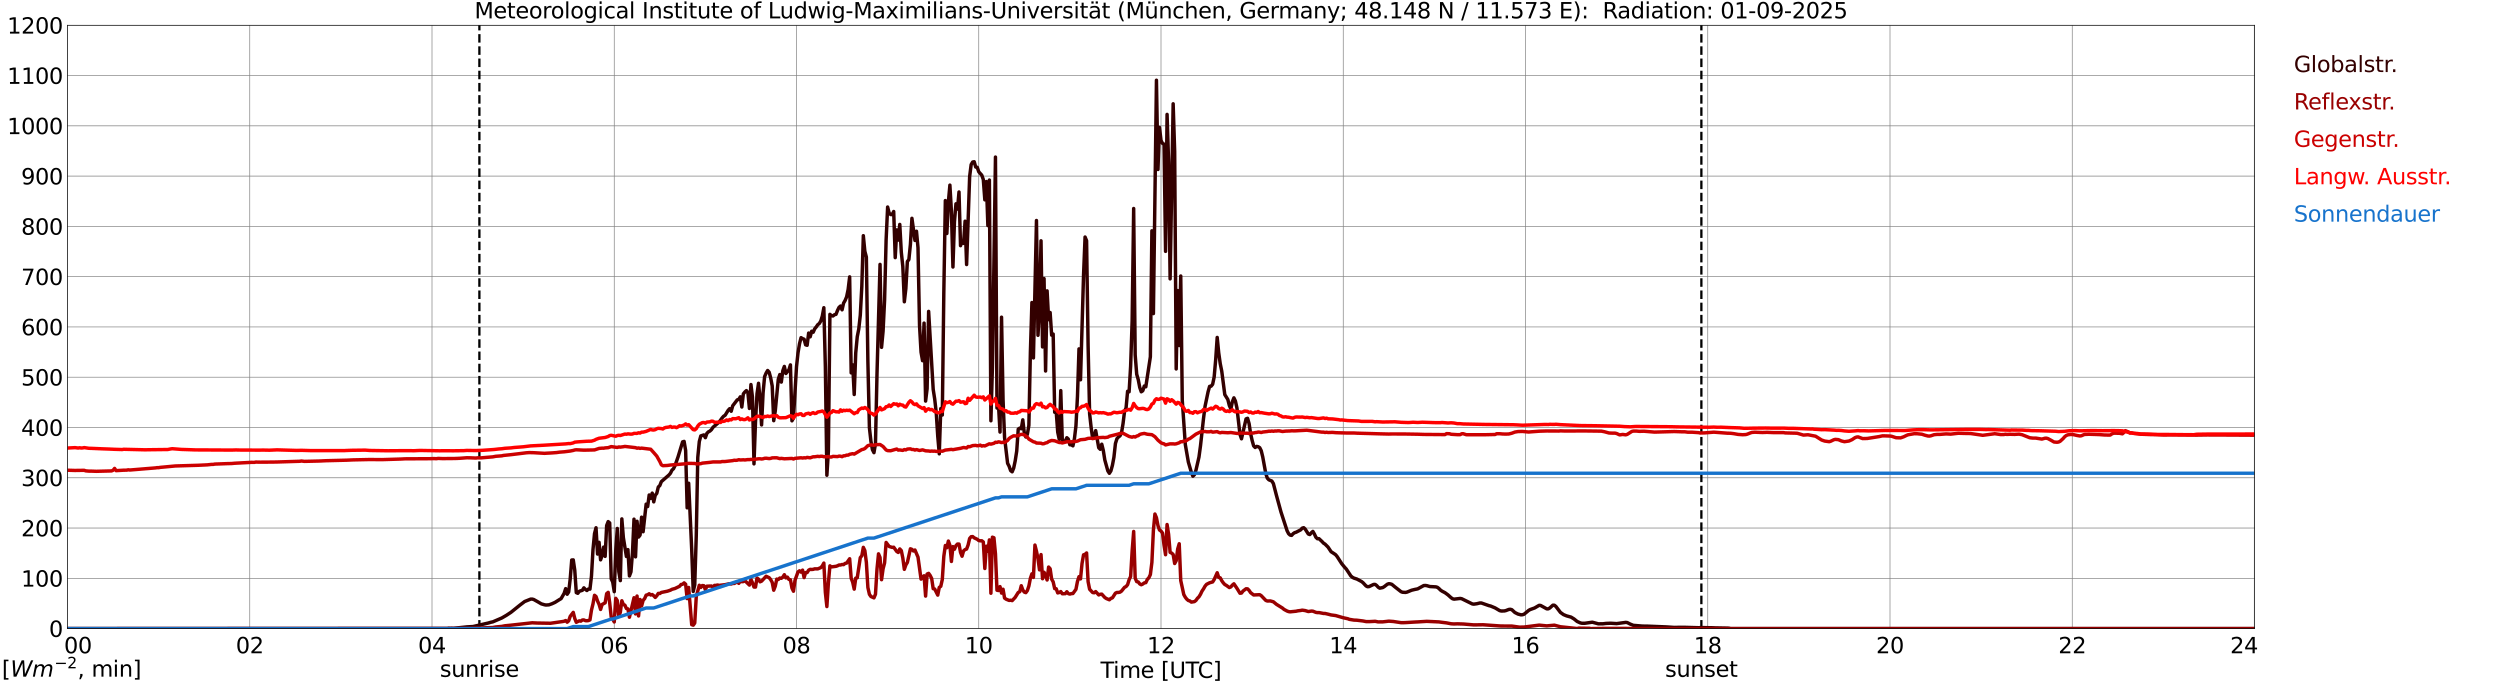
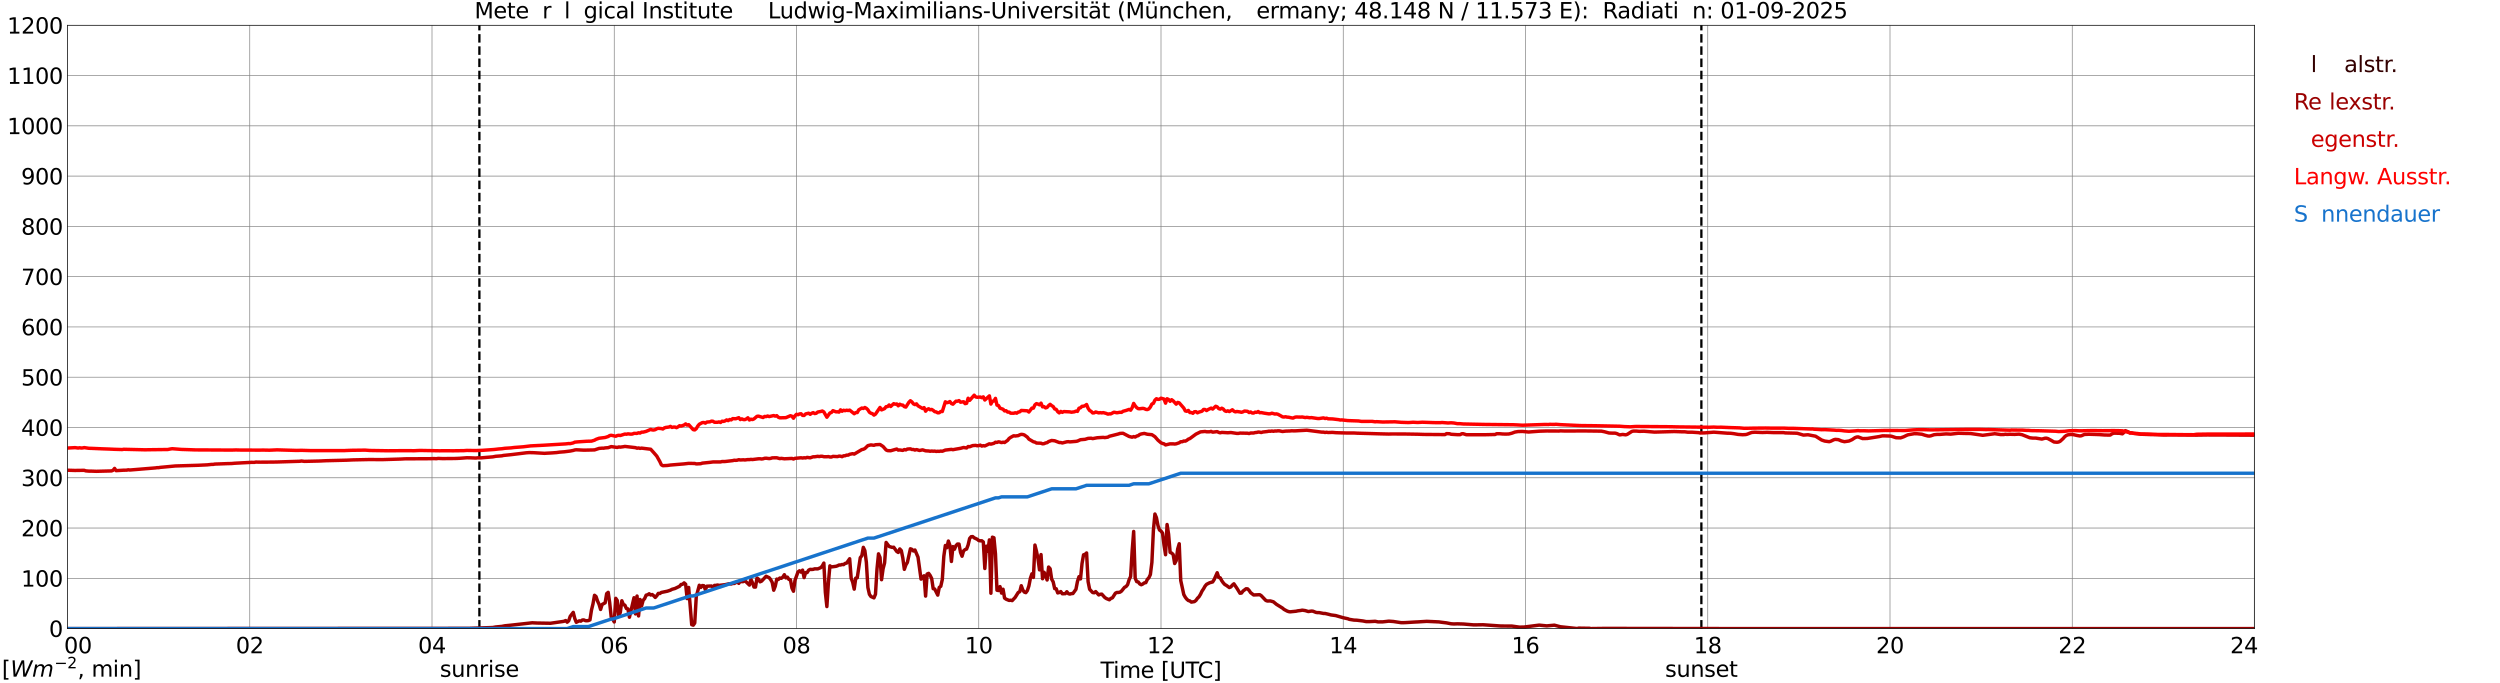
<svg xmlns="http://www.w3.org/2000/svg" xmlns:xlink="http://www.w3.org/1999/xlink" width="1085.4pt" height="296.64pt" viewBox="0 0 1085.4 296.64" version="1.1">
  <defs>
    <style type="text/css">*{stroke-linejoin: round; stroke-linecap: butt}</style>
  </defs>
  <g id="figure_1">
    <g id="patch_1">
      <path d="M 0 296.64  L 1085.4 296.64  L 1085.4 0  L 0 0  z " style="fill: #ffffff" />
    </g>
    <g id="axes_1">
      <g id="patch_2">
        <path d="M 29.306 272.909  L 978.814 272.909  L 978.814 10.976  L 29.306 10.976  z " style="fill: #ffffff" />
      </g>
      <g id="patch_3">
        <path d="M 978.814 272.909  L 978.814 272.909  L 978.814 10.976  L 978.814 10.976  z " clip-path="url(#pa16a99966a)" style="fill: #d3d3d3; opacity: 0.25; stroke: #d3d3d3; stroke-linejoin: miter" />
      </g>
      <g id="matplotlib.axis_1">
        <g id="xtick_1">
          <g id="line2d_1">
            <path d="M 29.306 272.909  L 29.306 10.976  " clip-path="url(#pa16a99966a)" style="fill: none; stroke: #808080; stroke-width: 0.3; stroke-linecap: square" />
          </g>
          <g id="line2d_2" />
          <g id="text_1">
            <g transform="translate(18.733 283.627) scale(0.095 -0.095)">
              <defs>
                <path id="DejaVuSans-20" transform="scale(0.016)" />
                <path id="DejaVuSans-30" d="M 2034 4250  Q 1547 4250 1301 3770  Q 1056 3291 1056 2328  Q 1056 1369 1301 889  Q 1547 409 2034 409  Q 2525 409 2770 889  Q 3016 1369 3016 2328  Q 3016 3291 2770 3770  Q 2525 4250 2034 4250  z M 2034 4750  Q 2819 4750 3233 4129  Q 3647 3509 3647 2328  Q 3647 1150 3233 529  Q 2819 -91 2034 -91  Q 1250 -91 836 529  Q 422 1150 422 2328  Q 422 3509 836 4129  Q 1250 4750 2034 4750  z " transform="scale(0.016)" />
              </defs>
              <use xlink:href="#DejaVuSans-20" />
              <use xlink:href="#DejaVuSans-20" transform="translate(31.787 0)" />
              <use xlink:href="#DejaVuSans-20" transform="translate(63.574 0)" />
              <use xlink:href="#DejaVuSans-30" transform="translate(95.361 0)" />
              <use xlink:href="#DejaVuSans-30" transform="translate(158.984 0)" />
            </g>
          </g>
        </g>
        <g id="xtick_2">
          <g id="line2d_3">
            <path d="M 108.431 272.909  L 108.431 10.976  " clip-path="url(#pa16a99966a)" style="fill: none; stroke: #808080; stroke-width: 0.3; stroke-linecap: square" />
          </g>
          <g id="line2d_4" />
          <g id="text_2">
            <g transform="translate(102.387 283.627) scale(0.095 -0.095)">
              <defs>
                <path id="DejaVuSans-32" d="M 1228 531  L 3431 531  L 3431 0  L 469 0  L 469 531  Q 828 903 1448 1529  Q 2069 2156 2228 2338  Q 2531 2678 2651 2914  Q 2772 3150 2772 3378  Q 2772 3750 2511 3984  Q 2250 4219 1831 4219  Q 1534 4219 1204 4116  Q 875 4013 500 3803  L 500 4441  Q 881 4594 1212 4672  Q 1544 4750 1819 4750  Q 2544 4750 2975 4387  Q 3406 4025 3406 3419  Q 3406 3131 3298 2873  Q 3191 2616 2906 2266  Q 2828 2175 2409 1742  Q 1991 1309 1228 531  z " transform="scale(0.016)" />
              </defs>
              <use xlink:href="#DejaVuSans-30" />
              <use xlink:href="#DejaVuSans-32" transform="translate(63.623 0)" />
            </g>
          </g>
        </g>
        <g id="xtick_3">
          <g id="line2d_5">
            <path d="M 187.557 272.909  L 187.557 10.976  " clip-path="url(#pa16a99966a)" style="fill: none; stroke: #808080; stroke-width: 0.3; stroke-linecap: square" />
          </g>
          <g id="line2d_6" />
          <g id="text_3">
            <g transform="translate(181.513 283.627) scale(0.095 -0.095)">
              <defs>
                <path id="DejaVuSans-34" d="M 2419 4116  L 825 1625  L 2419 1625  L 2419 4116  z M 2253 4666  L 3047 4666  L 3047 1625  L 3713 1625  L 3713 1100  L 3047 1100  L 3047 0  L 2419 0  L 2419 1100  L 313 1100  L 313 1709  L 2253 4666  z " transform="scale(0.016)" />
              </defs>
              <use xlink:href="#DejaVuSans-30" />
              <use xlink:href="#DejaVuSans-34" transform="translate(63.623 0)" />
            </g>
          </g>
        </g>
        <g id="xtick_4">
          <g id="line2d_7">
            <path d="M 266.683 272.909  L 266.683 10.976  " clip-path="url(#pa16a99966a)" style="fill: none; stroke: #808080; stroke-width: 0.3; stroke-linecap: square" />
          </g>
          <g id="line2d_8" />
          <g id="text_4">
            <g transform="translate(260.638 283.627) scale(0.095 -0.095)">
              <defs>
                <path id="DejaVuSans-36" d="M 2113 2584  Q 1688 2584 1439 2293  Q 1191 2003 1191 1497  Q 1191 994 1439 701  Q 1688 409 2113 409  Q 2538 409 2786 701  Q 3034 994 3034 1497  Q 3034 2003 2786 2293  Q 2538 2584 2113 2584  z M 3366 4563  L 3366 3988  Q 3128 4100 2886 4159  Q 2644 4219 2406 4219  Q 1781 4219 1451 3797  Q 1122 3375 1075 2522  Q 1259 2794 1537 2939  Q 1816 3084 2150 3084  Q 2853 3084 3261 2657  Q 3669 2231 3669 1497  Q 3669 778 3244 343  Q 2819 -91 2113 -91  Q 1303 -91 875 529  Q 447 1150 447 2328  Q 447 3434 972 4092  Q 1497 4750 2381 4750  Q 2619 4750 2861 4703  Q 3103 4656 3366 4563  z " transform="scale(0.016)" />
              </defs>
              <use xlink:href="#DejaVuSans-30" />
              <use xlink:href="#DejaVuSans-36" transform="translate(63.623 0)" />
            </g>
          </g>
        </g>
        <g id="xtick_5">
          <g id="line2d_9">
            <path d="M 345.808 272.909  L 345.808 10.976  " clip-path="url(#pa16a99966a)" style="fill: none; stroke: #808080; stroke-width: 0.3; stroke-linecap: square" />
          </g>
          <g id="line2d_10" />
          <g id="text_5">
            <g transform="translate(339.764 283.627) scale(0.095 -0.095)">
              <defs>
                <path id="DejaVuSans-38" d="M 2034 2216  Q 1584 2216 1326 1975  Q 1069 1734 1069 1313  Q 1069 891 1326 650  Q 1584 409 2034 409  Q 2484 409 2743 651  Q 3003 894 3003 1313  Q 3003 1734 2745 1975  Q 2488 2216 2034 2216  z M 1403 2484  Q 997 2584 770 2862  Q 544 3141 544 3541  Q 544 4100 942 4425  Q 1341 4750 2034 4750  Q 2731 4750 3128 4425  Q 3525 4100 3525 3541  Q 3525 3141 3298 2862  Q 3072 2584 2669 2484  Q 3125 2378 3379 2068  Q 3634 1759 3634 1313  Q 3634 634 3220 271  Q 2806 -91 2034 -91  Q 1263 -91 848 271  Q 434 634 434 1313  Q 434 1759 690 2068  Q 947 2378 1403 2484  z M 1172 3481  Q 1172 3119 1398 2916  Q 1625 2713 2034 2713  Q 2441 2713 2670 2916  Q 2900 3119 2900 3481  Q 2900 3844 2670 4047  Q 2441 4250 2034 4250  Q 1625 4250 1398 4047  Q 1172 3844 1172 3481  z " transform="scale(0.016)" />
              </defs>
              <use xlink:href="#DejaVuSans-30" />
              <use xlink:href="#DejaVuSans-38" transform="translate(63.623 0)" />
            </g>
          </g>
        </g>
        <g id="xtick_6">
          <g id="line2d_11">
            <path d="M 424.934 272.909  L 424.934 10.976  " clip-path="url(#pa16a99966a)" style="fill: none; stroke: #808080; stroke-width: 0.3; stroke-linecap: square" />
          </g>
          <g id="line2d_12" />
          <g id="text_6">
            <g transform="translate(418.89 283.627) scale(0.095 -0.095)">
              <defs>
                <path id="DejaVuSans-31" d="M 794 531  L 1825 531  L 1825 4091  L 703 3866  L 703 4441  L 1819 4666  L 2450 4666  L 2450 531  L 3481 531  L 3481 0  L 794 0  L 794 531  z " transform="scale(0.016)" />
              </defs>
              <use xlink:href="#DejaVuSans-31" />
              <use xlink:href="#DejaVuSans-30" transform="translate(63.623 0)" />
            </g>
          </g>
        </g>
        <g id="xtick_7">
          <g id="line2d_13">
            <path d="M 504.06 272.909  L 504.06 10.976  " clip-path="url(#pa16a99966a)" style="fill: none; stroke: #808080; stroke-width: 0.3; stroke-linecap: square" />
          </g>
          <g id="line2d_14" />
          <g id="text_7">
            <g transform="translate(498.015 283.627) scale(0.095 -0.095)">
              <use xlink:href="#DejaVuSans-31" />
              <use xlink:href="#DejaVuSans-32" transform="translate(63.623 0)" />
            </g>
          </g>
        </g>
        <g id="xtick_8">
          <g id="line2d_15">
            <path d="M 583.185 272.909  L 583.185 10.976  " clip-path="url(#pa16a99966a)" style="fill: none; stroke: #808080; stroke-width: 0.3; stroke-linecap: square" />
          </g>
          <g id="line2d_16" />
          <g id="text_8">
            <g transform="translate(577.141 283.627) scale(0.095 -0.095)">
              <use xlink:href="#DejaVuSans-31" />
              <use xlink:href="#DejaVuSans-34" transform="translate(63.623 0)" />
            </g>
          </g>
        </g>
        <g id="xtick_9">
          <g id="line2d_17">
            <path d="M 662.311 272.909  L 662.311 10.976  " clip-path="url(#pa16a99966a)" style="fill: none; stroke: #808080; stroke-width: 0.3; stroke-linecap: square" />
          </g>
          <g id="line2d_18" />
          <g id="text_9">
            <g transform="translate(656.267 283.627) scale(0.095 -0.095)">
              <use xlink:href="#DejaVuSans-31" />
              <use xlink:href="#DejaVuSans-36" transform="translate(63.623 0)" />
            </g>
          </g>
        </g>
        <g id="xtick_10">
          <g id="line2d_19">
            <path d="M 741.437 272.909  L 741.437 10.976  " clip-path="url(#pa16a99966a)" style="fill: none; stroke: #808080; stroke-width: 0.3; stroke-linecap: square" />
          </g>
          <g id="line2d_20" />
          <g id="text_10">
            <g transform="translate(735.392 283.627) scale(0.095 -0.095)">
              <use xlink:href="#DejaVuSans-31" />
              <use xlink:href="#DejaVuSans-38" transform="translate(63.623 0)" />
            </g>
          </g>
        </g>
        <g id="xtick_11">
          <g id="line2d_21">
            <path d="M 820.562 272.909  L 820.562 10.976  " clip-path="url(#pa16a99966a)" style="fill: none; stroke: #808080; stroke-width: 0.3; stroke-linecap: square" />
          </g>
          <g id="line2d_22" />
          <g id="text_11">
            <g transform="translate(814.518 283.627) scale(0.095 -0.095)">
              <use xlink:href="#DejaVuSans-32" />
              <use xlink:href="#DejaVuSans-30" transform="translate(63.623 0)" />
            </g>
          </g>
        </g>
        <g id="xtick_12">
          <g id="line2d_23">
            <path d="M 899.688 272.909  L 899.688 10.976  " clip-path="url(#pa16a99966a)" style="fill: none; stroke: #808080; stroke-width: 0.3; stroke-linecap: square" />
          </g>
          <g id="line2d_24" />
          <g id="text_12">
            <g transform="translate(893.644 283.627) scale(0.095 -0.095)">
              <use xlink:href="#DejaVuSans-32" />
              <use xlink:href="#DejaVuSans-32" transform="translate(63.623 0)" />
            </g>
          </g>
        </g>
        <g id="xtick_13">
          <g id="line2d_25">
            <path d="M 978.814 272.909  L 978.814 10.976  " clip-path="url(#pa16a99966a)" style="fill: none; stroke: #808080; stroke-width: 0.3; stroke-linecap: square" />
          </g>
          <g id="line2d_26" />
          <g id="text_13">
            <g transform="translate(968.241 283.627) scale(0.095 -0.095)">
              <use xlink:href="#DejaVuSans-32" />
              <use xlink:href="#DejaVuSans-34" transform="translate(63.623 0)" />
              <use xlink:href="#DejaVuSans-20" transform="translate(127.246 0)" />
              <use xlink:href="#DejaVuSans-20" transform="translate(159.033 0)" />
              <use xlink:href="#DejaVuSans-20" transform="translate(190.82 0)" />
            </g>
          </g>
        </g>
        <g id="text_14">
          <g transform="translate(477.806 294.322) scale(0.095 -0.095)">
            <defs>
              <path id="DejaVuSans-54" d="M -19 4666  L 3928 4666  L 3928 4134  L 2272 4134  L 2272 0  L 1638 0  L 1638 4134  L -19 4134  L -19 4666  z " transform="scale(0.016)" />
              <path id="DejaVuSans-69" d="M 603 3500  L 1178 3500  L 1178 0  L 603 0  L 603 3500  z M 603 4863  L 1178 4863  L 1178 4134  L 603 4134  L 603 4863  z " transform="scale(0.016)" />
              <path id="DejaVuSans-6d" d="M 3328 2828  Q 3544 3216 3844 3400  Q 4144 3584 4550 3584  Q 5097 3584 5394 3201  Q 5691 2819 5691 2113  L 5691 0  L 5113 0  L 5113 2094  Q 5113 2597 4934 2840  Q 4756 3084 4391 3084  Q 3944 3084 3684 2787  Q 3425 2491 3425 1978  L 3425 0  L 2847 0  L 2847 2094  Q 2847 2600 2669 2842  Q 2491 3084 2119 3084  Q 1678 3084 1418 2786  Q 1159 2488 1159 1978  L 1159 0  L 581 0  L 581 3500  L 1159 3500  L 1159 2956  Q 1356 3278 1631 3431  Q 1906 3584 2284 3584  Q 2666 3584 2933 3390  Q 3200 3197 3328 2828  z " transform="scale(0.016)" />
              <path id="DejaVuSans-65" d="M 3597 1894  L 3597 1613  L 953 1613  Q 991 1019 1311 708  Q 1631 397 2203 397  Q 2534 397 2845 478  Q 3156 559 3463 722  L 3463 178  Q 3153 47 2828 -22  Q 2503 -91 2169 -91  Q 1331 -91 842 396  Q 353 884 353 1716  Q 353 2575 817 3079  Q 1281 3584 2069 3584  Q 2775 3584 3186 3129  Q 3597 2675 3597 1894  z M 3022 2063  Q 3016 2534 2758 2815  Q 2500 3097 2075 3097  Q 1594 3097 1305 2825  Q 1016 2553 972 2059  L 3022 2063  z " transform="scale(0.016)" />
              <path id="DejaVuSans-5b" d="M 550 4863  L 1875 4863  L 1875 4416  L 1125 4416  L 1125 -397  L 1875 -397  L 1875 -844  L 550 -844  L 550 4863  z " transform="scale(0.016)" />
              <path id="DejaVuSans-55" d="M 556 4666  L 1191 4666  L 1191 1831  Q 1191 1081 1462 751  Q 1734 422 2344 422  Q 2950 422 3222 751  Q 3494 1081 3494 1831  L 3494 4666  L 4128 4666  L 4128 1753  Q 4128 841 3676 375  Q 3225 -91 2344 -91  Q 1459 -91 1007 375  Q 556 841 556 1753  L 556 4666  z " transform="scale(0.016)" />
              <path id="DejaVuSans-43" d="M 4122 4306  L 4122 3641  Q 3803 3938 3442 4084  Q 3081 4231 2675 4231  Q 1875 4231 1450 3742  Q 1025 3253 1025 2328  Q 1025 1406 1450 917  Q 1875 428 2675 428  Q 3081 428 3442 575  Q 3803 722 4122 1019  L 4122 359  Q 3791 134 3420 21  Q 3050 -91 2638 -91  Q 1578 -91 968 557  Q 359 1206 359 2328  Q 359 3453 968 4101  Q 1578 4750 2638 4750  Q 3056 4750 3426 4639  Q 3797 4528 4122 4306  z " transform="scale(0.016)" />
              <path id="DejaVuSans-5d" d="M 1947 4863  L 1947 -844  L 622 -844  L 622 -397  L 1369 -397  L 1369 4416  L 622 4416  L 622 4863  L 1947 4863  z " transform="scale(0.016)" />
            </defs>
            <use xlink:href="#DejaVuSans-54" />
            <use xlink:href="#DejaVuSans-69" transform="translate(57.959 0)" />
            <use xlink:href="#DejaVuSans-6d" transform="translate(85.742 0)" />
            <use xlink:href="#DejaVuSans-65" transform="translate(183.154 0)" />
            <use xlink:href="#DejaVuSans-20" transform="translate(244.678 0)" />
            <use xlink:href="#DejaVuSans-5b" transform="translate(276.465 0)" />
            <use xlink:href="#DejaVuSans-55" transform="translate(315.479 0)" />
            <use xlink:href="#DejaVuSans-54" transform="translate(388.672 0)" />
            <use xlink:href="#DejaVuSans-43" transform="translate(443.881 0)" />
            <use xlink:href="#DejaVuSans-5d" transform="translate(513.705 0)" />
          </g>
        </g>
      </g>
      <g id="matplotlib.axis_2">
        <g id="ytick_1">
          <g id="line2d_27">
            <path d="M 29.306 272.909  L 978.814 272.909  " clip-path="url(#pa16a99966a)" style="fill: none; stroke: #808080; stroke-width: 0.3; stroke-linecap: square" />
          </g>
          <g id="line2d_28" />
          <g id="text_15">
            <g transform="translate(21.261 276.518) scale(0.095 -0.095)">
              <use xlink:href="#DejaVuSans-30" />
            </g>
          </g>
        </g>
        <g id="ytick_2">
          <g id="line2d_29">
            <path d="M 29.306 251.081  L 978.814 251.081  " clip-path="url(#pa16a99966a)" style="fill: none; stroke: #808080; stroke-width: 0.3; stroke-linecap: square" />
          </g>
          <g id="line2d_30" />
          <g id="text_16">
            <g transform="translate(9.173 254.69) scale(0.095 -0.095)">
              <use xlink:href="#DejaVuSans-31" />
              <use xlink:href="#DejaVuSans-30" transform="translate(63.623 0)" />
              <use xlink:href="#DejaVuSans-30" transform="translate(127.246 0)" />
            </g>
          </g>
        </g>
        <g id="ytick_3">
          <g id="line2d_31">
            <path d="M 29.306 229.253  L 978.814 229.253  " clip-path="url(#pa16a99966a)" style="fill: none; stroke: #808080; stroke-width: 0.3; stroke-linecap: square" />
          </g>
          <g id="line2d_32" />
          <g id="text_17">
            <g transform="translate(9.173 232.863) scale(0.095 -0.095)">
              <use xlink:href="#DejaVuSans-32" />
              <use xlink:href="#DejaVuSans-30" transform="translate(63.623 0)" />
              <use xlink:href="#DejaVuSans-30" transform="translate(127.246 0)" />
            </g>
          </g>
        </g>
        <g id="ytick_4">
          <g id="line2d_33">
            <path d="M 29.306 207.426  L 978.814 207.426  " clip-path="url(#pa16a99966a)" style="fill: none; stroke: #808080; stroke-width: 0.3; stroke-linecap: square" />
          </g>
          <g id="line2d_34" />
          <g id="text_18">
            <g transform="translate(9.173 211.035) scale(0.095 -0.095)">
              <defs>
                <path id="DejaVuSans-33" d="M 2597 2516  Q 3050 2419 3304 2112  Q 3559 1806 3559 1356  Q 3559 666 3084 287  Q 2609 -91 1734 -91  Q 1441 -91 1130 -33  Q 819 25 488 141  L 488 750  Q 750 597 1062 519  Q 1375 441 1716 441  Q 2309 441 2620 675  Q 2931 909 2931 1356  Q 2931 1769 2642 2001  Q 2353 2234 1838 2234  L 1294 2234  L 1294 2753  L 1863 2753  Q 2328 2753 2575 2939  Q 2822 3125 2822 3475  Q 2822 3834 2567 4026  Q 2313 4219 1838 4219  Q 1578 4219 1281 4162  Q 984 4106 628 3988  L 628 4550  Q 988 4650 1302 4700  Q 1616 4750 1894 4750  Q 2613 4750 3031 4423  Q 3450 4097 3450 3541  Q 3450 3153 3228 2886  Q 3006 2619 2597 2516  z " transform="scale(0.016)" />
              </defs>
              <use xlink:href="#DejaVuSans-33" />
              <use xlink:href="#DejaVuSans-30" transform="translate(63.623 0)" />
              <use xlink:href="#DejaVuSans-30" transform="translate(127.246 0)" />
            </g>
          </g>
        </g>
        <g id="ytick_5">
          <g id="line2d_35">
            <path d="M 29.306 185.598  L 978.814 185.598  " clip-path="url(#pa16a99966a)" style="fill: none; stroke: #808080; stroke-width: 0.3; stroke-linecap: square" />
          </g>
          <g id="line2d_36" />
          <g id="text_19">
            <g transform="translate(9.173 189.207) scale(0.095 -0.095)">
              <use xlink:href="#DejaVuSans-34" />
              <use xlink:href="#DejaVuSans-30" transform="translate(63.623 0)" />
              <use xlink:href="#DejaVuSans-30" transform="translate(127.246 0)" />
            </g>
          </g>
        </g>
        <g id="ytick_6">
          <g id="line2d_37">
            <path d="M 29.306 163.77  L 978.814 163.77  " clip-path="url(#pa16a99966a)" style="fill: none; stroke: #808080; stroke-width: 0.3; stroke-linecap: square" />
          </g>
          <g id="line2d_38" />
          <g id="text_20">
            <g transform="translate(9.173 167.379) scale(0.095 -0.095)">
              <defs>
                <path id="DejaVuSans-35" d="M 691 4666  L 3169 4666  L 3169 4134  L 1269 4134  L 1269 2991  Q 1406 3038 1543 3061  Q 1681 3084 1819 3084  Q 2600 3084 3056 2656  Q 3513 2228 3513 1497  Q 3513 744 3044 326  Q 2575 -91 1722 -91  Q 1428 -91 1123 -41  Q 819 9 494 109  L 494 744  Q 775 591 1075 516  Q 1375 441 1709 441  Q 2250 441 2565 725  Q 2881 1009 2881 1497  Q 2881 1984 2565 2268  Q 2250 2553 1709 2553  Q 1456 2553 1204 2497  Q 953 2441 691 2322  L 691 4666  z " transform="scale(0.016)" />
              </defs>
              <use xlink:href="#DejaVuSans-35" />
              <use xlink:href="#DejaVuSans-30" transform="translate(63.623 0)" />
              <use xlink:href="#DejaVuSans-30" transform="translate(127.246 0)" />
            </g>
          </g>
        </g>
        <g id="ytick_7">
          <g id="line2d_39">
            <path d="M 29.306 141.942  L 978.814 141.942  " clip-path="url(#pa16a99966a)" style="fill: none; stroke: #808080; stroke-width: 0.3; stroke-linecap: square" />
          </g>
          <g id="line2d_40" />
          <g id="text_21">
            <g transform="translate(9.173 145.551) scale(0.095 -0.095)">
              <use xlink:href="#DejaVuSans-36" />
              <use xlink:href="#DejaVuSans-30" transform="translate(63.623 0)" />
              <use xlink:href="#DejaVuSans-30" transform="translate(127.246 0)" />
            </g>
          </g>
        </g>
        <g id="ytick_8">
          <g id="line2d_41">
            <path d="M 29.306 120.114  L 978.814 120.114  " clip-path="url(#pa16a99966a)" style="fill: none; stroke: #808080; stroke-width: 0.3; stroke-linecap: square" />
          </g>
          <g id="line2d_42" />
          <g id="text_22">
            <g transform="translate(9.173 123.724) scale(0.095 -0.095)">
              <defs>
                <path id="DejaVuSans-37" d="M 525 4666  L 3525 4666  L 3525 4397  L 1831 0  L 1172 0  L 2766 4134  L 525 4134  L 525 4666  z " transform="scale(0.016)" />
              </defs>
              <use xlink:href="#DejaVuSans-37" />
              <use xlink:href="#DejaVuSans-30" transform="translate(63.623 0)" />
              <use xlink:href="#DejaVuSans-30" transform="translate(127.246 0)" />
            </g>
          </g>
        </g>
        <g id="ytick_9">
          <g id="line2d_43">
            <path d="M 29.306 98.287  L 978.814 98.287  " clip-path="url(#pa16a99966a)" style="fill: none; stroke: #808080; stroke-width: 0.3; stroke-linecap: square" />
          </g>
          <g id="line2d_44" />
          <g id="text_23">
            <g transform="translate(9.173 101.896) scale(0.095 -0.095)">
              <use xlink:href="#DejaVuSans-38" />
              <use xlink:href="#DejaVuSans-30" transform="translate(63.623 0)" />
              <use xlink:href="#DejaVuSans-30" transform="translate(127.246 0)" />
            </g>
          </g>
        </g>
        <g id="ytick_10">
          <g id="line2d_45">
            <path d="M 29.306 76.459  L 978.814 76.459  " clip-path="url(#pa16a99966a)" style="fill: none; stroke: #808080; stroke-width: 0.3; stroke-linecap: square" />
          </g>
          <g id="line2d_46" />
          <g id="text_24">
            <g transform="translate(9.173 80.068) scale(0.095 -0.095)">
              <defs>
                <path id="DejaVuSans-39" d="M 703 97  L 703 672  Q 941 559 1184 500  Q 1428 441 1663 441  Q 2288 441 2617 861  Q 2947 1281 2994 2138  Q 2813 1869 2534 1725  Q 2256 1581 1919 1581  Q 1219 1581 811 2004  Q 403 2428 403 3163  Q 403 3881 828 4315  Q 1253 4750 1959 4750  Q 2769 4750 3195 4129  Q 3622 3509 3622 2328  Q 3622 1225 3098 567  Q 2575 -91 1691 -91  Q 1453 -91 1209 -44  Q 966 3 703 97  z M 1959 2075  Q 2384 2075 2632 2365  Q 2881 2656 2881 3163  Q 2881 3666 2632 3958  Q 2384 4250 1959 4250  Q 1534 4250 1286 3958  Q 1038 3666 1038 3163  Q 1038 2656 1286 2365  Q 1534 2075 1959 2075  z " transform="scale(0.016)" />
              </defs>
              <use xlink:href="#DejaVuSans-39" />
              <use xlink:href="#DejaVuSans-30" transform="translate(63.623 0)" />
              <use xlink:href="#DejaVuSans-30" transform="translate(127.246 0)" />
            </g>
          </g>
        </g>
        <g id="ytick_11">
          <g id="line2d_47">
            <path d="M 29.306 54.631  L 978.814 54.631  " clip-path="url(#pa16a99966a)" style="fill: none; stroke: #808080; stroke-width: 0.3; stroke-linecap: square" />
          </g>
          <g id="line2d_48" />
          <g id="text_25">
            <g transform="translate(3.128 58.24) scale(0.095 -0.095)">
              <use xlink:href="#DejaVuSans-31" />
              <use xlink:href="#DejaVuSans-30" transform="translate(63.623 0)" />
              <use xlink:href="#DejaVuSans-30" transform="translate(127.246 0)" />
              <use xlink:href="#DejaVuSans-30" transform="translate(190.869 0)" />
            </g>
          </g>
        </g>
        <g id="ytick_12">
          <g id="line2d_49">
            <path d="M 29.306 32.803  L 978.814 32.803  " clip-path="url(#pa16a99966a)" style="fill: none; stroke: #808080; stroke-width: 0.3; stroke-linecap: square" />
          </g>
          <g id="line2d_50" />
          <g id="text_26">
            <g transform="translate(3.128 36.413) scale(0.095 -0.095)">
              <use xlink:href="#DejaVuSans-31" />
              <use xlink:href="#DejaVuSans-31" transform="translate(63.623 0)" />
              <use xlink:href="#DejaVuSans-30" transform="translate(127.246 0)" />
              <use xlink:href="#DejaVuSans-30" transform="translate(190.869 0)" />
            </g>
          </g>
        </g>
        <g id="ytick_13">
          <g id="line2d_51">
            <path d="M 29.306 10.976  L 978.814 10.976  " clip-path="url(#pa16a99966a)" style="fill: none; stroke: #808080; stroke-width: 0.3; stroke-linecap: square" />
          </g>
          <g id="line2d_52" />
          <g id="text_27">
            <g transform="translate(3.128 14.585) scale(0.095 -0.095)">
              <use xlink:href="#DejaVuSans-31" />
              <use xlink:href="#DejaVuSans-32" transform="translate(63.623 0)" />
              <use xlink:href="#DejaVuSans-30" transform="translate(127.246 0)" />
              <use xlink:href="#DejaVuSans-30" transform="translate(190.869 0)" />
            </g>
          </g>
        </g>
      </g>
      <g id="line2d_53">
        <path d="M 208.13 272.909  L 208.13 10.976  " clip-path="url(#pa16a99966a)" style="fill: none; stroke-dasharray: 3.7,1.6; stroke-dashoffset: 0; stroke: #000000" />
      </g>
      <g id="line2d_54">
        <path d="M 738.667 272.909  L 738.667 10.976  " clip-path="url(#pa16a99966a)" style="fill: none; stroke-dasharray: 3.7,1.6; stroke-dashoffset: 0; stroke: #000000" />
      </g>
      <g id="line2d_55">
-         <path d="M 29.306 272.909  L 194.151 272.909  L 194.81 272.791  L 195.47 272.852  L 196.129 272.791  L 196.788 272.872  L 198.767 272.588  L 202.723 272.162  L 205.36 272.02  L 211.954 270.501  L 213.273 270.117  L 213.932 269.995  L 217.889 268.292  L 219.867 267.138  L 221.845 265.839  L 225.801 262.658  L 227.779 261.159  L 230.417 260.105  L 231.076 260.105  L 231.736 260.286  L 233.714 261.401  L 235.033 262.172  L 236.351 262.556  L 237.011 262.678  L 238.329 262.597  L 239.648 262.13  L 240.967 261.523  L 242.945 260.286  L 243.604 259.902  L 244.923 257.612  L 245.583 255.564  L 246.242 257.996  L 246.901 257.003  L 247.561 251.35  L 248.22 243.14  L 248.88 243.079  L 249.539 247.58  L 250.198 257.287  L 250.858 257.59  L 251.517 256.7  L 252.836 256.294  L 253.495 255.22  L 254.155 255.909  L 254.814 256.374  L 255.473 255.726  L 256.133 255.787  L 256.792 250.092  L 257.451 238.622  L 258.111 231.709  L 258.77 229.135  L 259.43 240.547  L 260.089 235.459  L 260.748 243.059  L 261.408 241.215  L 262.067 237.526  L 262.726 241.56  L 263.386 228.164  L 264.045 226.462  L 264.705 227.049  L 265.364 251.247  L 266.023 252.727  L 266.683 256.881  L 267.342 238.945  L 268.002 229.439  L 268.661 248.187  L 269.32 252.079  L 269.98 225.285  L 270.639 233.433  L 271.958 241.601  L 272.617 238.622  L 273.277 250.051  L 273.936 248.267  L 274.595 239.918  L 275.255 225.407  L 275.914 241.763  L 276.573 226.32  L 277.233 233.169  L 277.892 232.318  L 278.552 224.536  L 279.211 230.858  L 280.53 218.881  L 281.189 219.915  L 281.849 214.908  L 282.508 216.368  L 283.167 214.098  L 283.827 217.888  L 284.486 215.011  L 285.145 214.199  L 285.805 211.442  L 286.464 210.815  L 287.124 209.113  L 290.42 206.234  L 291.08 205.463  L 291.739 204.125  L 292.399 203.518  L 293.058 202.161  L 294.377 198.371  L 295.696 194.012  L 296.355 191.845  L 297.014 191.642  L 297.674 195.573  L 298.333 220.481  L 298.992 209.8  L 300.311 238.641  L 300.971 256.78  L 301.63 253.903  L 302.289 232.643  L 302.949 198.553  L 303.608 191.703  L 304.267 189.25  L 305.586 188.824  L 306.246 190.02  L 306.905 188.136  L 307.564 187.486  L 308.224 187.143  L 308.883 186.534  L 309.543 185.521  L 310.861 184.406  L 312.18 183.291  L 313.499 181.468  L 314.158 180.717  L 314.818 180.291  L 316.136 178.144  L 316.796 177.434  L 317.455 178.55  L 318.114 176.177  L 320.093 173.584  L 320.752 173.381  L 321.411 172.287  L 322.071 176.705  L 322.73 171.01  L 323.39 170.179  L 324.049 169.591  L 324.708 170.462  L 325.368 177.334  L 326.027 166.957  L 326.686 172.429  L 327.346 201.39  L 328.005 183.232  L 328.665 170.969  L 329.324 166.409  L 329.983 173.178  L 330.643 184.487  L 331.302 170.524  L 331.961 163.51  L 332.621 161.971  L 333.28 160.856  L 333.94 161.605  L 334.599 164.078  L 335.258 167.564  L 335.918 182.642  L 336.577 178.508  L 337.896 164.706  L 338.555 162.62  L 339.215 165.883  L 339.874 160.917  L 340.533 159.092  L 341.193 162.153  L 342.512 160.572  L 343.171 158.424  L 343.83 182.703  L 344.49 181.529  L 345.808 159.234  L 346.468 153.175  L 347.127 149.222  L 347.787 146.607  L 348.446 147.032  L 349.105 147.277  L 349.765 149.709  L 350.424 149.912  L 351.083 144.601  L 351.743 146.242  L 352.402 143.811  L 353.062 144.236  L 353.721 142.737  L 354.38 141.947  L 355.04 140.973  L 355.699 140.467  L 356.359 139.351  L 357.018 137.225  L 357.677 133.595  L 358.337 159.276  L 358.996 206.336  L 359.655 195.876  L 360.315 136.474  L 360.974 137.042  L 361.634 137.184  L 362.293 136.636  L 362.952 136.474  L 363.612 134.791  L 364.271 133.453  L 364.93 132.866  L 365.59 134.508  L 366.249 131.589  L 366.909 130.454  L 367.568 128.874  L 368.227 125.672  L 368.887 120.2  L 369.546 161.888  L 370.206 158.403  L 370.865 171.272  L 371.524 153.236  L 372.184 146.203  L 372.843 142.837  L 373.502 136.88  L 374.162 124.353  L 374.821 102.325  L 375.481 109.094  L 376.14 111.606  L 376.799 156.944  L 377.459 185.703  L 378.118 191.561  L 378.777 195.228  L 379.437 196.527  L 380.096 192.635  L 380.756 162.356  L 382.074 114.789  L 382.734 150.802  L 383.393 143.811  L 384.053 130.212  L 384.712 104.25  L 385.371 89.881  L 386.031 92.515  L 386.69 93.144  L 387.349 93.164  L 388.009 91.826  L 388.668 111.85  L 389.328 99.81  L 389.987 104.25  L 390.646 97.44  L 391.306 109.458  L 391.965 115.701  L 392.624 131.022  L 393.284 125.288  L 393.943 113.531  L 394.603 112.68  L 395.262 106.095  L 395.921 94.786  L 397.24 104.392  L 397.899 100.4  L 398.559 107.572  L 399.218 141.279  L 399.878 152.871  L 400.537 156.6  L 401.196 140.286  L 401.856 174.132  L 402.515 168.74  L 403.175 135.197  L 405.153 169.044  L 405.812 173.28  L 406.471 179.095  L 407.131 189.413  L 407.79 197.033  L 408.45 177.373  L 409.109 180.191  L 409.768 127.03  L 410.428 87.083  L 411.087 101.371  L 411.746 87.692  L 412.406 80.375  L 413.065 91.703  L 413.725 115.924  L 414.384 96.183  L 415.043 88.482  L 415.703 90.791  L 416.362 83.354  L 417.022 106.662  L 417.681 104.676  L 418.34 105.669  L 419 96.041  L 419.659 114.85  L 420.978 76.666  L 421.637 71.458  L 422.297 70.343  L 422.956 70.221  L 423.615 72.532  L 424.275 72.633  L 424.934 74.577  L 426.253 76.079  L 426.912 77.943  L 427.572 86.759  L 428.231 78.814  L 428.89 97.946  L 429.55 78.166  L 430.209 182.684  L 430.869 159.457  L 432.187 68.195  L 432.847 177.15  L 433.506 175.812  L 434.165 187.588  L 434.825 137.71  L 435.484 173.503  L 436.144 190.04  L 437.462 201.148  L 438.122 202.425  L 438.781 204.328  L 439.44 204.835  L 440.1 203.235  L 440.759 200.094  L 441.419 195.857  L 442.078 186.331  L 442.737 185.866  L 443.397 186.15  L 444.056 182.278  L 444.716 188.053  L 445.375 189.717  L 446.034 188.582  L 446.694 184.67  L 447.353 152.871  L 448.012 131.347  L 448.672 155.403  L 449.991 95.737  L 450.65 145.574  L 451.309 133.901  L 451.969 104.553  L 452.628 150.621  L 453.287 120.95  L 453.947 161.079  L 454.606 126.281  L 455.266 138.784  L 455.925 135.684  L 456.584 145.513  L 457.244 145.027  L 457.903 178.995  L 458.563 178.711  L 459.222 187.628  L 459.881 190.729  L 460.541 169.591  L 461.2 191.094  L 461.859 191.5  L 462.519 191.48  L 463.178 190.04  L 463.838 190.649  L 464.497 193.1  L 465.156 193.122  L 465.816 193.567  L 466.475 190.446  L 467.134 184.873  L 467.794 172.065  L 468.453 151.472  L 469.113 164.89  L 470.431 119.429  L 471.091 102.912  L 471.75 104.512  L 472.409 150.073  L 473.069 179.663  L 473.728 185.602  L 474.388 190.323  L 475.047 189.959  L 475.706 186.96  L 477.025 194.418  L 477.685 195.067  L 478.344 192.858  L 479.003 195.534  L 479.663 199.707  L 480.981 204.45  L 481.641 205.485  L 482.3 204.45  L 482.96 202.038  L 483.619 198.533  L 484.278 192.532  L 484.938 190.446  L 485.597 189.717  L 486.256 189.23  L 486.916 187.912  L 487.575 183.919  L 488.235 178.55  L 488.894 177.089  L 489.553 169.875  L 490.213 170.098  L 490.872 158.95  L 491.532 139.271  L 492.191 90.529  L 492.85 154.107  L 493.51 162.478  L 494.169 164.768  L 494.828 168.192  L 495.488 170.098  L 496.147 169.653  L 496.807 167.605  L 497.466 167.928  L 499.444 154.897  L 500.103 100.216  L 500.763 136.149  L 502.082 34.833  L 502.741 73.584  L 503.4 55.325  L 504.06 60.959  L 504.719 62.275  L 505.379 62.581  L 506.038 109.133  L 506.697 49.67  L 507.357 70.485  L 508.016 121.071  L 509.335 45.068  L 509.994 65.803  L 510.654 160.186  L 511.313 126.159  L 511.972 150.012  L 512.632 119.835  L 513.291 173.745  L 514.61 192.98  L 515.929 200.58  L 517.247 205.118  L 517.907 206.74  L 518.566 206.092  L 519.226 204.186  L 520.544 198.43  L 521.204 193.567  L 522.522 181.629  L 523.182 176.421  L 524.501 170.098  L 525.16 167.747  L 525.819 167.666  L 526.479 166.835  L 527.138 163.694  L 527.797 156.194  L 528.457 146.506  L 529.116 153.175  L 529.776 157.877  L 530.435 161.159  L 531.754 171.333  L 533.073 173.442  L 533.732 176.076  L 534.391 177.556  L 535.051 174.394  L 535.71 172.732  L 536.369 174.132  L 537.029 177.131  L 538.348 188.601  L 539.007 190.507  L 540.985 181.872  L 541.644 181.61  L 542.304 183.919  L 542.963 188.256  L 543.623 191.216  L 544.282 193.587  L 544.941 194.276  L 545.601 193.809  L 546.26 193.951  L 546.919 194.357  L 547.579 195.695  L 548.238 198.411  L 549.557 205.627  L 550.216 207.591  L 550.876 208.301  L 552.195 208.849  L 552.854 209.964  L 554.173 215.05  L 556.151 222.286  L 558.788 230.393  L 559.448 231.689  L 560.107 232.318  L 560.766 232.44  L 561.426 231.709  L 562.085 231.264  L 562.745 231.061  L 564.723 230.028  L 565.382 229.277  L 566.042 229.116  L 566.701 229.764  L 568.02 231.851  L 568.679 232.076  L 569.338 231.305  L 569.998 230.716  L 570.657 231.851  L 571.317 233.27  L 571.976 233.898  L 572.635 233.859  L 573.954 235.094  L 574.613 235.804  L 575.273 236.229  L 576.592 237.548  L 577.91 239.532  L 579.229 240.383  L 579.889 240.85  L 580.548 241.66  L 582.526 244.742  L 583.845 246.342  L 584.504 247.052  L 586.482 250.051  L 587.142 250.618  L 587.801 250.983  L 589.12 251.408  L 591.098 252.463  L 591.757 252.969  L 593.076 254.388  L 593.736 254.733  L 594.395 254.672  L 596.373 253.74  L 597.032 253.72  L 597.692 254.207  L 598.351 254.936  L 599.011 255.361  L 600.329 255.097  L 600.989 254.694  L 602.307 253.659  L 602.967 253.417  L 603.626 253.497  L 604.286 253.7  L 605.604 254.794  L 608.242 256.861  L 608.901 257.125  L 610.22 257.206  L 610.879 257.064  L 612.858 256.254  L 614.176 255.929  L 615.495 255.665  L 618.133 254.226  L 618.792 254.187  L 619.451 254.268  L 620.77 254.652  L 623.408 254.794  L 624.067 254.997  L 624.726 255.503  L 625.386 256.171  L 626.045 256.638  L 627.364 257.328  L 628.683 258.299  L 630.001 259.496  L 630.661 259.963  L 631.32 260.124  L 633.958 259.821  L 634.617 259.941  L 639.233 262.211  L 639.892 262.294  L 641.211 262.111  L 642.53 261.785  L 643.189 261.807  L 646.486 262.962  L 647.145 263.104  L 649.123 263.935  L 651.102 265.11  L 651.761 265.271  L 653.08 265.252  L 653.739 265.11  L 655.058 264.603  L 655.717 264.523  L 656.377 264.704  L 657.695 265.922  L 659.014 266.59  L 660.333 266.935  L 660.992 266.893  L 661.652 266.69  L 662.97 265.616  L 663.63 265.049  L 664.289 264.664  L 666.267 263.955  L 668.246 262.8  L 668.905 262.881  L 671.542 264.339  L 672.202 264.339  L 672.861 263.955  L 674.18 262.759  L 674.839 262.759  L 675.499 263.287  L 677.477 265.88  L 678.796 266.832  L 680.114 267.38  L 682.092 267.928  L 683.411 268.738  L 684.73 269.811  L 686.049 270.42  L 686.708 270.582  L 688.027 270.602  L 691.324 270.137  L 693.961 270.846  L 695.939 270.826  L 697.258 270.663  L 699.236 270.582  L 701.874 270.743  L 705.83 270.217  L 706.49 270.298  L 707.808 270.968  L 709.127 271.494  L 713.083 271.82  L 715.062 271.839  L 723.633 272.184  L 726.93 272.407  L 729.568 272.346  L 731.546 272.365  L 737.48 272.529  L 738.799 272.468  L 743.415 272.549  L 744.734 272.61  L 750.009 272.71  L 750.668 272.752  L 751.327 272.909  L 978.154 272.909  L 978.154 272.909  " clip-path="url(#pa16a99966a)" style="fill: none; stroke: #330000; stroke-width: 1.5; stroke-linecap: square" />
-       </g>
+         </g>
      <g id="line2d_56">
        <path d="M 29.306 272.909  L 203.382 272.804  L 213.932 272.44  L 215.251 272.195  L 217.889 271.953  L 219.207 271.689  L 221.845 271.425  L 231.076 270.392  L 233.054 270.492  L 238.989 270.595  L 244.264 269.844  L 244.923 269.722  L 245.583 269.419  L 246.242 270.128  L 246.901 269.541  L 247.561 267.596  L 248.88 265.872  L 249.539 268.506  L 250.198 270.169  L 251.517 269.541  L 252.176 269.683  L 252.836 269.176  L 253.495 269.154  L 254.155 269.46  L 254.814 269.499  L 255.473 269.419  L 256.133 269.135  L 256.792 264.878  L 257.451 262.183  L 258.111 258.454  L 258.77 258.981  L 259.43 260.947  L 260.089 262.386  L 260.748 264.595  L 261.408 262.447  L 262.726 261.718  L 263.386 257.745  L 264.045 257.178  L 264.705 261.718  L 265.364 267.899  L 266.023 268.831  L 266.683 270.028  L 267.342 259.773  L 268.002 260.744  L 268.661 267.596  L 269.32 265.832  L 269.98 260.825  L 270.639 262.447  L 271.298 262.75  L 271.958 264.191  L 272.617 264.352  L 273.277 267.98  L 275.255 259.509  L 275.914 266.542  L 276.573 258.78  L 277.233 267.413  L 277.892 260.279  L 278.552 263.117  L 279.211 260.663  L 279.87 259.893  L 280.53 258.393  L 281.189 258.212  L 281.849 257.787  L 282.508 258.332  L 283.167 258.129  L 283.827 258.657  L 284.486 259.387  L 285.145 258.657  L 285.805 257.623  L 286.464 257.684  L 287.124 257.219  L 289.761 256.671  L 291.08 256.226  L 291.739 255.859  L 293.058 255.495  L 295.036 254.543  L 295.696 253.753  L 296.355 253.672  L 297.014 253.063  L 297.674 253.65  L 298.333 259.893  L 298.992 255.049  L 300.311 271.182  L 300.971 271.425  L 301.63 270.492  L 302.289 259.022  L 303.608 254.098  L 304.267 255.049  L 304.927 254.218  L 305.586 254.301  L 306.246 256.042  L 306.905 254.501  L 308.883 254.421  L 309.543 254.949  L 310.202 254.159  L 310.861 254.159  L 311.521 253.975  L 312.18 254.159  L 314.818 253.834  L 316.796 253.408  L 317.455 253.569  L 318.114 253.286  L 318.774 253.327  L 320.093 252.598  L 320.752 253.266  L 321.411 252.334  L 322.071 252.557  L 322.73 252.495  L 323.39 252.089  L 325.368 254.017  L 326.027 251.522  L 326.686 252.982  L 327.346 254.868  L 328.005 254.888  L 328.665 250.935  L 329.324 251.463  L 329.983 252.598  L 330.643 252.314  L 332.621 250.186  L 333.94 250.815  L 334.599 251.644  L 335.258 252.84  L 335.918 256.245  L 336.577 254.523  L 337.236 251.422  L 337.896 251.605  L 338.555 250.957  L 339.215 251.077  L 339.874 250.57  L 340.533 249.516  L 341.193 250.896  L 341.852 250.57  L 342.512 251.563  L 343.171 251.705  L 343.83 255.294  L 344.49 256.691  L 345.149 251.948  L 346.468 248.281  L 347.127 247.813  L 347.787 248.403  L 348.446 247.53  L 349.105 250.773  L 349.765 248.584  L 350.424 248.584  L 351.083 247.53  L 351.743 247.185  L 352.402 247.246  L 353.062 247.185  L 353.721 246.962  L 355.04 246.984  L 356.359 246.436  L 357.018 245.707  L 357.677 244.469  L 358.337 257.197  L 358.996 263.34  L 359.655 253.043  L 360.315 245.666  L 360.974 246.133  L 362.952 245.869  L 363.612 245.646  L 364.271 245.301  L 364.93 245.301  L 365.59 245.078  L 366.249 245.14  L 366.909 244.611  L 367.568 244.469  L 368.887 242.586  L 369.546 251.037  L 370.206 252.779  L 370.865 255.778  L 371.524 251.016  L 372.184 250.854  L 373.502 242.099  L 374.162 241.289  L 374.821 237.64  L 375.481 239.039  L 376.14 244.166  L 376.799 255.069  L 377.459 258.009  L 378.118 258.981  L 379.437 259.57  L 380.096 257.987  L 380.756 247.043  L 381.415 240.457  L 382.074 242.018  L 382.734 251.686  L 383.393 246.962  L 384.053 244.389  L 384.712 235.511  L 386.031 237.255  L 387.349 237.661  L 388.009 237.578  L 389.328 239.423  L 389.987 239.848  L 390.646 238.329  L 391.306 239.039  L 391.965 242.26  L 392.624 247.185  L 393.284 245.281  L 393.943 244.186  L 395.262 238.268  L 395.921 238.51  L 396.581 239.22  L 397.24 238.794  L 398.559 241.896  L 399.878 251.422  L 400.537 250.509  L 401.196 249.983  L 401.856 258.799  L 402.515 249.232  L 403.175 248.929  L 403.834 249.841  L 404.493 251.157  L 405.153 255.575  L 405.812 255.739  L 407.131 258.374  L 407.79 255.03  L 408.45 254.543  L 409.109 251.605  L 409.768 241.531  L 410.428 236.83  L 411.087 237.803  L 411.746 234.904  L 412.406 236.749  L 413.065 243.76  L 413.725 237.316  L 414.384 238.451  L 415.043 236.891  L 415.703 236.201  L 416.362 236.221  L 417.022 239.829  L 417.681 241.49  L 418.34 239.181  L 419 238.613  L 419.659 238.369  L 420.318 236.607  L 420.978 233.769  L 421.637 233.019  L 422.297 232.957  L 422.956 233.505  L 424.275 234.134  L 424.934 234.682  L 425.593 234.802  L 426.253 234.782  L 426.912 235.308  L 427.572 246.82  L 428.231 237.133  L 428.89 239.342  L 429.55 234.398  L 430.209 257.562  L 430.869 233.222  L 431.528 233.486  L 432.187 240.416  L 432.847 256.245  L 433.506 256.387  L 434.165 254.685  L 434.825 257.503  L 435.484 255.82  L 436.144 259.651  L 436.803 260.137  L 438.122 260.683  L 438.781 260.583  L 439.44 260.764  L 440.759 259.347  L 442.078 257.219  L 442.737 256.894  L 443.397 254.301  L 444.056 256.143  L 444.716 257.077  L 445.375 257.3  L 446.034 256.407  L 446.694 254.421  L 447.353 251.077  L 448.012 249.132  L 448.672 250.693  L 449.331 236.646  L 449.991 239.322  L 450.65 242.544  L 451.309 247.41  L 451.969 240.781  L 452.628 251.26  L 453.287 248.462  L 453.947 249.76  L 454.606 251.806  L 455.266 246.194  L 455.925 246.923  L 456.584 251.441  L 457.244 252.618  L 457.903 255.556  L 458.563 255.617  L 459.222 257.42  L 459.881 257.239  L 460.541 256.833  L 461.2 257.787  L 462.519 257.745  L 463.178 256.913  L 463.838 257.745  L 464.497 257.928  L 465.156 257.725  L 465.816 257.684  L 467.134 255.859  L 467.794 252.434  L 468.453 250.367  L 469.113 251.341  L 469.772 244.633  L 470.431 240.883  L 471.091 240.68  L 471.75 240.071  L 472.409 252.537  L 473.069 255.839  L 474.388 257.258  L 475.047 257.361  L 475.706 256.852  L 477.025 258.293  L 477.685 258.009  L 478.344 257.948  L 479.663 259.406  L 480.322 259.854  L 481.641 260.399  L 482.3 259.792  L 482.96 259.57  L 484.278 257.522  L 484.938 257.219  L 485.597 257.219  L 486.256 257.097  L 486.916 256.63  L 488.235 254.988  L 488.894 254.643  L 489.553 253.853  L 490.213 251.705  L 490.872 250.306  L 491.532 239.22  L 492.191 230.748  L 492.85 251.016  L 493.51 252.515  L 494.169 252.657  L 494.828 253.508  L 495.488 253.875  L 496.147 253.569  L 496.807 253.063  L 497.466 252.963  L 498.125 251.544  L 498.785 250.854  L 499.444 249.455  L 500.103 244.166  L 500.763 230.161  L 501.422 223.17  L 502.082 224.792  L 502.741 228.175  L 503.4 230.12  L 504.06 230.545  L 504.719 231.458  L 505.379 236.688  L 506.038 240.842  L 506.697 227.73  L 507.357 231.945  L 508.016 239.809  L 508.675 240.132  L 509.335 240.722  L 509.994 244.653  L 510.654 243.437  L 511.313 238.329  L 511.972 236.079  L 512.632 252.05  L 513.95 258.129  L 514.61 259.306  L 515.269 260.157  L 515.929 260.725  L 516.588 260.906  L 517.247 261.414  L 518.566 261.189  L 519.226 260.683  L 519.885 259.751  L 520.544 259.103  L 521.204 258.029  L 521.863 256.63  L 522.522 255.658  L 523.182 254.482  L 523.841 253.692  L 525.16 253.024  L 526.479 252.657  L 527.138 251.625  L 528.457 248.665  L 529.116 250.693  L 529.776 250.874  L 530.435 252.111  L 531.094 253.043  L 531.754 253.772  L 532.413 254.137  L 533.732 255.091  L 534.391 254.807  L 535.051 254.017  L 535.71 253.469  L 537.029 255.414  L 538.348 257.562  L 539.007 257.481  L 539.666 256.61  L 540.985 255.617  L 541.644 255.658  L 542.304 256.326  L 542.963 257.3  L 544.282 258.313  L 546.919 258.19  L 547.579 258.616  L 549.557 260.683  L 550.216 260.928  L 551.535 260.906  L 552.854 261.272  L 554.173 262.366  L 556.81 264.007  L 557.47 264.575  L 558.788 265.284  L 559.448 265.527  L 560.107 265.629  L 562.745 265.365  L 563.404 265.204  L 564.723 265.042  L 565.382 264.9  L 566.701 265.101  L 568.02 265.507  L 569.338 265.304  L 569.998 265.345  L 571.317 265.872  L 571.976 265.974  L 572.635 265.952  L 574.613 266.339  L 575.273 266.339  L 576.592 266.642  L 577.91 266.987  L 579.889 267.251  L 583.185 268.203  L 584.504 268.486  L 585.164 268.628  L 585.823 268.892  L 587.801 269.216  L 589.12 269.277  L 591.757 269.602  L 593.076 269.864  L 594.395 269.886  L 597.032 269.744  L 598.351 270.006  L 600.329 269.986  L 602.967 269.683  L 604.945 269.825  L 608.242 270.331  L 609.561 270.331  L 610.879 270.27  L 614.176 270.067  L 615.495 270.006  L 619.451 269.763  L 624.726 270.006  L 626.045 270.189  L 628.023 270.431  L 630.001 270.818  L 631.32 270.898  L 632.639 270.837  L 635.276 270.918  L 639.892 271.304  L 643.848 271.243  L 648.464 271.566  L 650.442 271.708  L 651.761 271.791  L 656.377 271.811  L 659.674 272.276  L 661.652 272.237  L 668.246 271.405  L 671.542 271.73  L 674.839 271.425  L 676.158 271.769  L 677.477 272.114  L 684.73 272.885  L 685.389 272.708  L 689.346 272.767  L 690.005 272.763  L 690.664 272.904  L 696.599 272.824  L 755.284 272.909  L 978.154 272.909  L 978.154 272.909  " clip-path="url(#pa16a99966a)" style="fill: none; stroke: #990000; stroke-width: 1.5; stroke-linecap: square" />
      </g>
      <g id="line2d_57">
        <path d="M 29.306 204.151  L 32.603 204.254  L 33.921 204.226  L 36.559 204.199  L 37.218 204.426  L 38.537 204.536  L 39.856 204.553  L 41.834 204.625  L 48.428 204.453  L 49.087 204.186  L 49.747 203.361  L 50.406 204.337  L 53.703 204.136  L 55.022 204.121  L 55.681 203.968  L 56.34 204.066  L 67.55 203.141  L 68.209 203.032  L 68.869 203.049  L 69.528 202.918  L 70.847 202.796  L 76.122 202.305  L 86.013 202.006  L 87.331 201.945  L 89.969 201.822  L 91.947 201.611  L 92.606 201.615  L 93.266 201.482  L 95.244 201.416  L 98.541 201.29  L 100.519 201.244  L 101.838 201.122  L 109.091 200.737  L 110.41 200.742  L 111.069 200.613  L 113.047 200.655  L 118.322 200.613  L 120.3 200.578  L 130.191 200.264  L 130.85 200.15  L 132.169 200.312  L 138.763 200.153  L 141.4 200.026  L 150.632 199.788  L 153.269 199.664  L 160.523 199.506  L 165.798 199.552  L 174.37 199.286  L 175.688 199.207  L 186.898 199.146  L 188.216 199.096  L 189.535 199.148  L 190.195 199.024  L 192.173 199.109  L 195.47 199.07  L 197.448 199.061  L 199.426 198.983  L 202.723 198.736  L 204.042 198.762  L 206.679 198.867  L 207.339 198.769  L 208.657 198.801  L 211.295 198.572  L 213.932 198.354  L 215.251 198.105  L 217.889 197.902  L 218.548 197.738  L 221.845 197.398  L 226.461 196.837  L 228.439 196.59  L 229.757 196.496  L 231.736 196.547  L 236.351 196.815  L 239.648 196.636  L 241.626 196.49  L 242.945 196.306  L 244.923 196.154  L 247.561 195.828  L 248.88 195.558  L 249.539 195.357  L 250.198 195.276  L 253.495 195.442  L 258.111 195.339  L 260.089 194.687  L 261.408 194.569  L 262.067 194.591  L 262.726 194.46  L 264.045 194.359  L 265.364 193.897  L 268.002 194.268  L 268.661 194.045  L 269.32 194.124  L 270.639 193.949  L 271.298 193.818  L 275.914 194.353  L 276.573 194.604  L 277.233 194.477  L 277.892 194.674  L 278.552 194.558  L 282.508 195.045  L 283.827 196.503  L 285.145 198.024  L 286.464 200.373  L 287.124 201.796  L 287.783 202.185  L 289.761 202.086  L 291.08 201.899  L 297.014 201.405  L 298.992 201.172  L 301.63 201.224  L 302.289 201.412  L 303.608 201.355  L 304.267 201.305  L 304.927 201.071  L 308.224 200.737  L 309.543 200.559  L 312.839 200.548  L 313.499 200.373  L 314.818 200.369  L 318.114 199.987  L 318.774 199.821  L 319.433 199.871  L 320.093 199.797  L 320.752 199.581  L 321.411 199.705  L 322.73 199.629  L 323.39 199.703  L 324.708 199.526  L 325.368 199.55  L 326.027 199.445  L 326.686 199.513  L 329.324 199.186  L 329.983 199.175  L 330.643 199.277  L 331.302 199.186  L 331.961 198.976  L 332.621 198.937  L 333.94 199.107  L 334.599 199.011  L 335.258 198.78  L 337.236 198.751  L 338.555 199.118  L 339.215 198.998  L 340.533 199.19  L 343.83 199.031  L 344.49 199.286  L 345.149 198.996  L 347.787 198.745  L 348.446 198.871  L 349.105 198.738  L 349.765 198.819  L 350.424 198.583  L 351.743 198.771  L 353.062 198.31  L 353.721 198.319  L 355.04 198.116  L 355.699 198.229  L 356.359 198.079  L 357.018 198.103  L 357.677 198.286  L 358.996 198.304  L 359.655 198.221  L 360.315 198.415  L 360.974 198.422  L 361.634 198.138  L 363.612 198.243  L 364.271 198.026  L 364.93 198.059  L 365.59 198.271  L 366.249 197.893  L 366.909 197.878  L 367.568 197.583  L 368.227 197.616  L 368.887 197.236  L 370.206 196.968  L 370.865 197.156  L 374.162 195.193  L 374.821 195.047  L 375.481 194.741  L 376.799 193.475  L 378.118 193.161  L 379.437 193.331  L 380.096 193.091  L 382.074 192.976  L 383.393 193.846  L 384.712 195.353  L 385.371 195.643  L 386.69 195.7  L 388.668 195.132  L 389.328 194.96  L 389.987 195.418  L 390.646 195.353  L 391.965 195.547  L 392.624 195.187  L 393.284 195.333  L 393.943 194.964  L 395.262 194.866  L 395.921 195.154  L 396.581 195.152  L 397.24 195.401  L 397.899 195.178  L 399.218 195.586  L 400.537 195.3  L 401.856 195.728  L 403.175 195.796  L 403.834 195.92  L 404.493 195.824  L 405.153 195.896  L 405.812 195.855  L 406.471 195.992  L 407.131 195.922  L 407.79 195.97  L 408.45 195.835  L 409.109 195.916  L 410.428 195.405  L 413.065 195.099  L 413.725 195.237  L 415.043 194.982  L 416.362 194.759  L 417.022 194.645  L 418.34 194.281  L 419.659 194.49  L 420.318 193.866  L 420.978 193.967  L 422.297 193.46  L 423.615 193.368  L 424.275 193.534  L 424.934 193.471  L 425.593 193.251  L 426.253 193.674  L 426.912 193.488  L 427.572 193.624  L 429.55 192.672  L 430.209 192.829  L 431.528 192.469  L 432.187 191.993  L 432.847 192.098  L 433.506 191.81  L 434.165 191.939  L 434.825 192.183  L 435.484 191.974  L 436.144 192.124  L 437.462 191.186  L 438.122 190.358  L 438.781 189.898  L 440.1 189.182  L 440.759 189.293  L 442.078 189.129  L 442.737 188.787  L 443.397 188.575  L 444.056 188.634  L 444.716 188.835  L 446.034 189.789  L 446.694 190.642  L 448.672 191.806  L 449.331 191.95  L 449.991 192.349  L 451.969 192.423  L 452.628 192.701  L 453.287 192.615  L 453.947 192.314  L 454.606 192.188  L 455.266 191.703  L 456.584 191.234  L 457.903 191.373  L 459.881 192.126  L 460.541 192.122  L 461.2 192.321  L 463.178 191.803  L 463.838 191.758  L 464.497 191.851  L 467.134 191.629  L 467.794 191.5  L 469.113 190.904  L 471.091 190.736  L 472.409 190.326  L 473.728 190.249  L 474.388 190.43  L 476.366 190.051  L 479.003 189.887  L 479.663 189.987  L 480.981 189.802  L 481.641 189.409  L 483.619 188.913  L 485.597 188.407  L 486.256 188.169  L 487.575 188.108  L 490.213 189.498  L 491.532 189.817  L 492.191 189.544  L 492.85 189.745  L 493.51 189.319  L 494.169 189.145  L 494.828 188.641  L 495.488 188.409  L 496.807 188.173  L 498.125 188.529  L 500.103 188.721  L 501.422 189.592  L 502.741 191.116  L 504.06 192.24  L 504.719 192.532  L 505.379 192.69  L 506.038 193.172  L 508.016 192.696  L 509.335 192.707  L 509.994 192.777  L 510.654 192.687  L 511.972 192.233  L 512.632 191.768  L 513.291 191.795  L 513.95 191.459  L 514.61 191.535  L 515.269 191.173  L 515.929 190.662  L 516.588 190.42  L 519.226 188.477  L 521.204 187.506  L 523.182 187.324  L 523.841 187.468  L 525.16 187.462  L 525.819 187.294  L 526.479 187.632  L 528.457 187.388  L 529.116 187.73  L 529.776 187.92  L 530.435 187.726  L 533.073 187.885  L 534.391 187.781  L 537.029 188.173  L 537.688 188.163  L 538.348 188.025  L 541.644 188.09  L 542.304 188.228  L 542.963 187.997  L 544.282 187.986  L 544.941 187.798  L 545.601 187.754  L 546.26 187.578  L 546.919 187.621  L 547.579 187.783  L 548.238 187.571  L 550.216 187.344  L 550.876 187.204  L 551.535 187.239  L 552.195 187.128  L 552.854 187.244  L 553.513 187.119  L 554.173 187.141  L 554.832 187.041  L 555.491 187.069  L 556.81 187.344  L 558.129 187.174  L 560.107 187.108  L 560.766 187.036  L 562.085 187.075  L 567.36 186.779  L 573.954 187.626  L 574.613 187.612  L 575.273 187.765  L 575.932 187.66  L 576.592 187.783  L 578.57 187.722  L 579.889 187.85  L 581.207 187.896  L 584.504 187.986  L 587.801 187.986  L 589.12 188.066  L 593.736 188.197  L 595.054 188.232  L 599.011 188.35  L 602.967 188.448  L 604.286 188.409  L 609.561 188.422  L 615.495 188.52  L 618.133 188.61  L 627.364 188.689  L 628.023 188.259  L 629.342 188.317  L 630.001 188.542  L 632.639 188.71  L 633.958 188.713  L 634.617 188.315  L 635.276 188.309  L 636.595 188.732  L 642.53 188.739  L 644.508 188.748  L 649.123 188.643  L 649.783 188.307  L 651.102 188.307  L 652.42 188.427  L 653.739 188.459  L 655.058 188.42  L 656.377 188.09  L 657.695 187.593  L 659.014 187.372  L 660.992 187.309  L 663.63 187.567  L 668.246 187.213  L 671.542 187.108  L 676.817 187.141  L 677.477 187.06  L 679.455 187.132  L 682.752 187.126  L 686.049 187.089  L 688.027 187.095  L 695.28 187.189  L 696.599 187.451  L 698.577 187.99  L 699.896 188.045  L 701.215 188.056  L 701.874 188.213  L 703.193 188.815  L 704.511 188.621  L 705.83 188.789  L 706.49 188.584  L 708.468 187.316  L 709.127 187.152  L 710.446 187.152  L 711.765 187.276  L 713.743 187.22  L 718.358 187.604  L 726.93 187.355  L 730.227 187.473  L 731.546 187.479  L 732.865 187.654  L 734.843 187.656  L 737.48 187.837  L 738.14 187.988  L 740.118 187.936  L 744.074 187.628  L 750.009 188.077  L 751.327 188.101  L 752.646 188.263  L 754.624 188.606  L 756.602 188.741  L 757.921 188.669  L 758.581 188.505  L 759.899 187.979  L 760.559 187.75  L 761.878 187.647  L 765.174 187.781  L 767.153 187.702  L 769.79 187.811  L 774.406 187.829  L 775.065 187.953  L 779.681 188.075  L 780.34 188.121  L 782.318 188.702  L 782.978 188.902  L 784.956 188.752  L 788.253 189.383  L 790.89 191.044  L 792.209 191.493  L 794.187 191.766  L 794.847 191.557  L 796.165 190.915  L 796.825 190.758  L 798.143 190.874  L 799.462 191.448  L 800.781 191.768  L 802.759 191.474  L 804.078 190.878  L 805.397 190.003  L 806.056 189.752  L 806.715 189.675  L 808.694 190.415  L 810.672 190.367  L 815.947 189.527  L 817.265 189.228  L 818.584 189.25  L 820.562 189.317  L 821.222 189.398  L 823.2 190.044  L 825.178 190.101  L 826.497 189.638  L 827.816 188.996  L 828.475 188.741  L 831.112 188.293  L 832.431 188.32  L 834.409 188.525  L 835.728 188.959  L 837.047 189.295  L 837.706 189.324  L 838.366 189.191  L 839.684 188.739  L 841.003 188.599  L 842.322 188.59  L 844.959 188.381  L 846.938 188.486  L 850.235 188.101  L 852.872 188.176  L 855.51 188.219  L 860.125 188.876  L 860.785 188.994  L 866.06 188.307  L 868.697 188.678  L 870.016 188.649  L 870.675 188.525  L 871.335 188.601  L 872.653 188.54  L 874.632 188.595  L 876.61 188.481  L 877.929 188.741  L 881.225 190.048  L 882.544 190.203  L 883.863 190.208  L 886.5 190.631  L 887.819 190.265  L 888.479 190.236  L 889.138 190.422  L 890.457 191.135  L 891.775 191.904  L 893.094 192.009  L 893.754 191.904  L 894.413 191.6  L 895.732 190.398  L 896.391 189.623  L 897.051 189.105  L 897.71 188.806  L 899.029 188.612  L 900.347 188.737  L 901.666 189.047  L 902.985 189.276  L 903.644 189.191  L 904.963 188.625  L 906.941 188.536  L 909.579 188.617  L 911.557 188.689  L 913.535 188.846  L 915.513 188.896  L 916.173 188.889  L 916.832 188.42  L 917.491 188.128  L 918.151 188.058  L 919.469 188.108  L 920.129 188.099  L 921.448 188.35  L 922.107 187.785  L 922.766 186.977  L 924.085 187.532  L 924.745 188.014  L 925.404 187.942  L 926.723 188.193  L 929.36 188.516  L 933.976 188.691  L 935.954 188.713  L 939.251 188.859  L 943.207 188.83  L 953.757 188.913  L 958.373 188.846  L 968.264 188.883  L 978.154 188.942  L 978.154 188.942  " clip-path="url(#pa16a99966a)" style="fill: none; stroke: #cc0000; stroke-width: 1.5; stroke-linecap: square" />
      </g>
      <g id="line2d_58">
-         <path d="M 29.306 194.523  L 32.603 194.344  L 33.921 194.517  L 34.581 194.405  L 35.24 194.508  L 35.9 194.475  L 36.559 194.329  L 38.537 194.624  L 39.856 194.663  L 44.472 194.861  L 47.109 194.955  L 49.747 195.071  L 53.043 195.174  L 53.703 195.056  L 62.934 195.287  L 64.912 195.252  L 72.825 195.158  L 74.144 194.899  L 74.803 194.813  L 78.759 195.121  L 81.397 195.206  L 83.375 195.276  L 84.694 195.326  L 86.672 195.335  L 87.991 195.342  L 100.519 195.407  L 102.497 195.346  L 103.816 195.388  L 112.388 195.427  L 114.366 195.405  L 117.003 195.457  L 120.3 195.309  L 128.872 195.562  L 130.85 195.51  L 134.807 195.628  L 149.313 195.641  L 150.632 195.573  L 152.61 195.503  L 158.544 195.427  L 160.523 195.575  L 168.435 195.704  L 172.391 195.676  L 175.688 195.66  L 178.326 195.663  L 179.645 195.693  L 182.282 195.564  L 185.579 195.623  L 190.854 195.711  L 192.832 195.682  L 196.788 195.713  L 201.404 195.652  L 202.723 195.553  L 204.042 195.58  L 206.679 195.604  L 209.317 195.521  L 214.592 195.147  L 216.57 194.916  L 217.889 194.822  L 219.207 194.63  L 221.845 194.458  L 223.164 194.285  L 227.12 193.984  L 230.417 193.587  L 235.692 193.32  L 245.583 192.722  L 246.901 192.572  L 247.561 192.607  L 248.88 192.295  L 249.539 191.971  L 250.858 191.836  L 254.814 191.574  L 256.792 191.526  L 258.111 191.122  L 258.77 190.747  L 260.089 190.269  L 262.726 189.941  L 264.045 189.516  L 264.705 189.105  L 265.364 188.972  L 267.342 189.407  L 268.002 189.099  L 268.661 188.979  L 269.32 189.077  L 271.298 188.448  L 271.958 188.529  L 272.617 188.363  L 273.936 188.494  L 274.595 188.427  L 275.255 188.145  L 276.573 188.158  L 277.233 187.89  L 277.892 188.027  L 278.552 187.606  L 279.211 187.619  L 280.53 187.285  L 282.508 186.432  L 283.167 186.667  L 283.827 186.694  L 284.486 186.539  L 285.145 186.148  L 285.805 185.949  L 287.124 186.069  L 287.783 186.253  L 288.442 185.779  L 289.102 185.572  L 290.42 185.406  L 291.08 185.118  L 291.739 185.561  L 292.399 185.408  L 293.058 185.406  L 293.717 185.674  L 294.377 185.321  L 295.036 184.829  L 295.696 184.997  L 297.014 184.524  L 297.674 184.044  L 298.333 184.565  L 298.992 184.371  L 300.971 186.547  L 301.63 186.652  L 302.289 186.111  L 302.949 184.969  L 303.608 184.188  L 304.927 183.48  L 305.586 183.432  L 306.246 183.71  L 306.905 183.238  L 308.224 183.144  L 308.883 182.837  L 309.543 182.885  L 310.202 183.343  L 311.521 183.334  L 312.18 183.166  L 312.839 183.422  L 313.499 182.863  L 314.158 182.957  L 314.818 182.736  L 315.477 182.304  L 316.136 182.62  L 316.796 182.142  L 317.455 182.3  L 318.114 181.745  L 319.433 181.813  L 320.752 181.341  L 321.411 182.156  L 322.071 181.854  L 322.73 182.158  L 323.39 182.193  L 324.049 181.874  L 324.708 181.387  L 325.368 182.343  L 326.027 181.994  L 326.686 182.164  L 327.346 181.863  L 328.665 180.741  L 329.324 180.682  L 331.302 181.269  L 331.961 180.796  L 332.621 180.879  L 333.28 180.61  L 333.94 180.866  L 335.918 180.418  L 336.577 180.676  L 337.236 180.47  L 337.896 181.132  L 338.555 181.405  L 341.193 181.333  L 343.171 180.49  L 343.83 180.708  L 344.49 181.573  L 345.149 180.512  L 345.808 179.87  L 346.468 180.06  L 347.127 179.715  L 347.787 179.632  L 348.446 180.346  L 349.105 180.377  L 349.765 179.706  L 351.083 179.396  L 351.743 179.883  L 352.402 179.421  L 353.062 179.159  L 353.721 179.551  L 354.38 179.421  L 355.04 178.881  L 356.359 178.643  L 357.018 178.445  L 357.677 178.851  L 358.996 181.138  L 360.315 179.283  L 360.974 179.087  L 361.634 178.296  L 362.952 178.809  L 363.612 178.787  L 364.271 178.914  L 364.93 177.934  L 365.59 178.552  L 366.249 178.111  L 366.909 178.32  L 367.568 178.087  L 368.227 178.242  L 368.887 178.063  L 370.865 179.624  L 371.524 179.119  L 372.184 179.119  L 372.843 177.93  L 374.162 177.155  L 374.821 177.334  L 375.481 176.928  L 376.14 177.286  L 376.799 177.91  L 377.459 178.973  L 378.118 179.401  L 378.777 179.604  L 379.437 180.217  L 380.096 179.796  L 382.074 176.904  L 382.734 177.956  L 384.053 177.404  L 384.712 176.565  L 385.371 176.511  L 386.031 175.83  L 386.69 176.487  L 388.009 175.254  L 388.668 175.513  L 389.328 175.382  L 389.987 176.186  L 390.646 175.492  L 391.306 175.828  L 391.965 175.887  L 392.624 176.561  L 393.284 176.729  L 394.603 174.66  L 395.262 173.99  L 395.921 174.501  L 396.581 175.352  L 397.24 175.662  L 397.899 175.337  L 398.559 176.19  L 400.537 177.345  L 401.196 176.978  L 401.856 178.521  L 402.515 177.746  L 403.175 177.476  L 403.834 177.903  L 404.493 177.766  L 405.153 178.161  L 405.812 178.729  L 406.471 178.846  L 407.131 179.242  L 407.79 179.189  L 408.45 178.65  L 409.109 178.667  L 410.428 174.45  L 411.087 174.837  L 411.746 174.695  L 412.406 174.335  L 413.065 175.197  L 413.725 175.476  L 415.043 174.167  L 415.703 174.191  L 416.362 173.924  L 417.022 174.623  L 418.34 174.42  L 419 175.24  L 419.659 175.094  L 420.318 172.909  L 420.978 173.822  L 422.956 171.58  L 423.615 172.35  L 424.275 172.477  L 425.593 172.377  L 426.253 172.656  L 426.912 172.309  L 427.572 173.66  L 429.55 171.877  L 430.209 175.422  L 430.869 174.21  L 431.528 174.088  L 432.187 172.964  L 432.847 175.884  L 433.506 176.083  L 434.165 177.205  L 435.484 177.666  L 436.144 178.403  L 436.803 178.312  L 437.462 178.905  L 438.122 178.908  L 438.781 179.399  L 440.1 179.414  L 440.759 179.2  L 441.419 179.392  L 442.078 178.914  L 442.737 178.796  L 443.397 178.198  L 446.034 178.357  L 446.694 178.888  L 448.012 177.19  L 448.672 177.192  L 449.331 175.756  L 449.991 175.243  L 450.65 175.441  L 451.309 175.76  L 451.969 175.033  L 452.628 176.629  L 453.287 176.544  L 453.947 177.091  L 454.606 176.886  L 455.266 176.096  L 455.925 175.548  L 456.584 176.114  L 457.244 176.5  L 457.903 177.552  L 458.563 177.733  L 459.222 178.739  L 459.881 179.257  L 460.541 178.624  L 461.2 179.025  L 461.859 178.687  L 464.497 178.82  L 465.156 178.969  L 466.475 178.79  L 467.134 178.475  L 467.794 178.609  L 468.453 177.244  L 469.113 177.041  L 469.772 176.4  L 470.431 176.36  L 471.091 176.103  L 471.75 175.625  L 472.409 177.273  L 473.069 178.218  L 473.728 178.595  L 474.388 179.283  L 475.047 179.239  L 475.706 178.864  L 477.025 179.261  L 477.685 179.152  L 478.344 179.255  L 479.003 179.145  L 480.322 179.501  L 480.981 179.809  L 481.641 179.68  L 482.3 179.68  L 483.619 178.962  L 484.938 179.209  L 486.256 178.986  L 486.916 179.036  L 487.575 178.56  L 488.894 178.205  L 490.213 177.744  L 490.872 178.089  L 491.532 177.028  L 492.191 175.153  L 492.85 176.207  L 493.51 176.976  L 494.169 177.43  L 494.828 177.454  L 496.147 177.288  L 496.807 177.41  L 497.466 177.733  L 498.125 177.829  L 498.785 177.521  L 499.444 176.72  L 500.103 175.404  L 500.763 175.103  L 501.422 173.723  L 502.082 173.108  L 502.741 173.403  L 503.4 173.337  L 504.06 172.885  L 505.379 173.254  L 506.038 175.031  L 506.697 173.125  L 507.357 173.442  L 508.016 174.252  L 508.675 173.538  L 509.335 174.02  L 510.654 175.461  L 511.313 174.71  L 511.972 174.904  L 513.95 177.17  L 514.61 178.403  L 515.269 178.567  L 515.929 178.196  L 516.588 179.108  L 517.247 179.097  L 517.907 179.431  L 518.566 178.757  L 519.226 178.729  L 519.885 179.228  L 520.544 178.918  L 521.863 178.53  L 522.522 177.781  L 523.182 177.779  L 523.841 178.246  L 524.501 177.814  L 525.819 177.181  L 526.479 177.6  L 527.797 176.382  L 528.457 176.646  L 529.116 177.395  L 529.776 177.624  L 530.435 177.227  L 531.094 177.578  L 531.754 178.351  L 532.413 178.609  L 533.073 178.36  L 533.732 178.687  L 535.051 177.91  L 535.71 178.534  L 536.369 178.827  L 537.029 178.65  L 538.348 178.842  L 539.007 179.01  L 539.666 178.794  L 540.326 178.456  L 541.644 178.585  L 542.304 179.108  L 542.963 178.857  L 543.623 179.303  L 544.282 179.331  L 544.941 178.94  L 545.601 179.041  L 546.26 178.661  L 546.919 179.189  L 547.579 179.128  L 548.898 179.381  L 550.216 179.582  L 550.876 179.685  L 551.535 179.639  L 552.195 179.386  L 553.513 179.763  L 554.173 179.685  L 554.832 179.866  L 555.491 180.401  L 556.151 180.58  L 556.81 180.979  L 557.47 181.055  L 558.129 180.931  L 558.788 181.103  L 559.448 181.136  L 560.766 181.422  L 561.426 181.518  L 562.085 181.178  L 562.745 181.036  L 564.723 181.093  L 565.382 181.038  L 566.701 181.298  L 567.36 181.184  L 568.679 181.372  L 569.338 181.304  L 571.976 181.691  L 572.635 181.726  L 574.613 181.431  L 575.273 181.706  L 575.932 181.54  L 576.592 181.824  L 578.57 181.885  L 581.207 182.201  L 581.867 182.359  L 582.526 182.306  L 585.164 182.605  L 589.779 182.765  L 591.098 182.957  L 595.714 182.939  L 597.032 183.131  L 597.692 183.068  L 600.329 183.219  L 605.604 183.131  L 608.242 183.345  L 611.539 183.459  L 613.517 183.315  L 615.495 183.435  L 617.473 183.308  L 622.089 183.47  L 623.408 183.504  L 625.386 183.507  L 626.045 183.43  L 628.683 183.642  L 630.001 183.557  L 631.32 183.666  L 632.639 183.928  L 633.958 183.95  L 635.276 184.072  L 644.508 184.268  L 657.036 184.408  L 659.014 184.495  L 660.992 184.613  L 670.883 184.273  L 672.202 184.308  L 672.861 184.229  L 674.839 184.268  L 675.499 184.199  L 677.477 184.364  L 686.049 184.757  L 688.686 184.79  L 692.643 184.834  L 703.193 185.046  L 705.171 185.205  L 707.808 185.303  L 709.786 185.172  L 711.105 185.142  L 712.424 185.176  L 714.402 185.183  L 725.612 185.266  L 728.249 185.334  L 742.096 185.493  L 744.074 185.419  L 745.393 185.491  L 747.371 185.482  L 751.327 185.648  L 755.284 185.764  L 757.262 185.951  L 759.899 185.912  L 761.218 185.879  L 766.493 185.831  L 769.79 185.886  L 772.428 185.871  L 774.406 185.862  L 776.384 185.958  L 778.362 185.954  L 782.978 186.126  L 784.296 186.178  L 786.275 186.255  L 786.934 186.229  L 787.593 186.351  L 788.912 186.416  L 790.89 186.565  L 792.209 186.528  L 796.165 186.739  L 797.484 186.855  L 798.143 186.82  L 799.462 186.907  L 800.781 187.086  L 802.759 187.237  L 805.397 187.065  L 806.715 186.94  L 807.375 187.027  L 809.353 187.017  L 811.331 187.086  L 818.584 186.879  L 827.156 186.916  L 830.453 186.652  L 832.431 186.556  L 835.069 186.547  L 838.366 186.637  L 854.85 186.414  L 858.147 186.429  L 860.125 186.442  L 862.103 186.512  L 863.422 186.491  L 872.653 186.779  L 873.313 186.696  L 875.95 186.733  L 877.929 186.733  L 879.907 186.864  L 880.566 186.851  L 881.885 186.964  L 885.841 187.027  L 887.16 187.069  L 892.435 187.224  L 893.754 187.364  L 896.391 187.252  L 898.369 187.008  L 901.007 186.953  L 902.985 187.047  L 908.26 186.945  L 910.898 186.966  L 912.876 186.993  L 917.491 186.951  L 919.469 186.973  L 921.448 187.034  L 924.745 187.892  L 925.404 187.92  L 926.063 188.125  L 928.041 188.208  L 929.36 188.414  L 930.679 188.422  L 933.316 188.477  L 935.295 188.564  L 936.613 188.612  L 939.251 188.636  L 942.548 188.641  L 945.845 188.684  L 952.438 188.73  L 953.757 188.529  L 958.373 188.459  L 978.154 188.433  L 978.154 188.433  " clip-path="url(#pa16a99966a)" style="fill: none; stroke: #ff0000; stroke-width: 1.5; stroke-linecap: square" />
+         <path d="M 29.306 194.523  L 32.603 194.344  L 33.921 194.517  L 34.581 194.405  L 35.24 194.508  L 35.9 194.475  L 36.559 194.329  L 38.537 194.624  L 39.856 194.663  L 44.472 194.861  L 47.109 194.955  L 49.747 195.071  L 53.043 195.174  L 53.703 195.056  L 62.934 195.287  L 64.912 195.252  L 72.825 195.158  L 74.144 194.899  L 74.803 194.813  L 78.759 195.121  L 81.397 195.206  L 83.375 195.276  L 84.694 195.326  L 86.672 195.335  L 87.991 195.342  L 100.519 195.407  L 102.497 195.346  L 103.816 195.388  L 112.388 195.427  L 114.366 195.405  L 117.003 195.457  L 120.3 195.309  L 128.872 195.562  L 130.85 195.51  L 134.807 195.628  L 149.313 195.641  L 150.632 195.573  L 152.61 195.503  L 158.544 195.427  L 160.523 195.575  L 168.435 195.704  L 172.391 195.676  L 175.688 195.66  L 178.326 195.663  L 179.645 195.693  L 182.282 195.564  L 185.579 195.623  L 190.854 195.711  L 192.832 195.682  L 196.788 195.713  L 201.404 195.652  L 202.723 195.553  L 204.042 195.58  L 206.679 195.604  L 209.317 195.521  L 214.592 195.147  L 216.57 194.916  L 217.889 194.822  L 219.207 194.63  L 221.845 194.458  L 223.164 194.285  L 227.12 193.984  L 230.417 193.587  L 235.692 193.32  L 245.583 192.722  L 246.901 192.572  L 247.561 192.607  L 248.88 192.295  L 249.539 191.971  L 250.858 191.836  L 254.814 191.574  L 256.792 191.526  L 258.111 191.122  L 258.77 190.747  L 260.089 190.269  L 262.726 189.941  L 264.045 189.516  L 264.705 189.105  L 265.364 188.972  L 267.342 189.407  L 268.002 189.099  L 268.661 188.979  L 269.32 189.077  L 271.298 188.448  L 271.958 188.529  L 272.617 188.363  L 273.936 188.494  L 274.595 188.427  L 275.255 188.145  L 276.573 188.158  L 277.233 187.89  L 277.892 188.027  L 278.552 187.606  L 279.211 187.619  L 280.53 187.285  L 282.508 186.432  L 283.167 186.667  L 283.827 186.694  L 284.486 186.539  L 285.145 186.148  L 285.805 185.949  L 287.124 186.069  L 287.783 186.253  L 288.442 185.779  L 289.102 185.572  L 290.42 185.406  L 291.08 185.118  L 291.739 185.561  L 292.399 185.408  L 293.058 185.406  L 293.717 185.674  L 294.377 185.321  L 295.036 184.829  L 295.696 184.997  L 297.014 184.524  L 297.674 184.044  L 298.333 184.565  L 298.992 184.371  L 300.971 186.547  L 301.63 186.652  L 302.289 186.111  L 302.949 184.969  L 303.608 184.188  L 304.927 183.48  L 305.586 183.432  L 306.246 183.71  L 306.905 183.238  L 308.224 183.144  L 308.883 182.837  L 309.543 182.885  L 310.202 183.343  L 311.521 183.334  L 312.18 183.166  L 312.839 183.422  L 313.499 182.863  L 314.158 182.957  L 314.818 182.736  L 315.477 182.304  L 316.136 182.62  L 316.796 182.142  L 317.455 182.3  L 318.114 181.745  L 319.433 181.813  L 320.752 181.341  L 321.411 182.156  L 322.071 181.854  L 322.73 182.158  L 323.39 182.193  L 324.049 181.874  L 324.708 181.387  L 325.368 182.343  L 326.027 181.994  L 326.686 182.164  L 327.346 181.863  L 328.665 180.741  L 329.324 180.682  L 331.302 181.269  L 331.961 180.796  L 332.621 180.879  L 333.28 180.61  L 333.94 180.866  L 335.918 180.418  L 336.577 180.676  L 337.236 180.47  L 337.896 181.132  L 338.555 181.405  L 341.193 181.333  L 343.171 180.49  L 343.83 180.708  L 344.49 181.573  L 345.149 180.512  L 345.808 179.87  L 346.468 180.06  L 347.127 179.715  L 347.787 179.632  L 348.446 180.346  L 349.105 180.377  L 349.765 179.706  L 351.083 179.396  L 351.743 179.883  L 352.402 179.421  L 353.062 179.159  L 353.721 179.551  L 354.38 179.421  L 355.04 178.881  L 356.359 178.643  L 357.018 178.445  L 357.677 178.851  L 358.996 181.138  L 360.315 179.283  L 360.974 179.087  L 361.634 178.296  L 362.952 178.809  L 363.612 178.787  L 364.271 178.914  L 364.93 177.934  L 365.59 178.552  L 366.249 178.111  L 366.909 178.32  L 367.568 178.087  L 368.227 178.242  L 368.887 178.063  L 370.865 179.624  L 371.524 179.119  L 372.184 179.119  L 372.843 177.93  L 374.162 177.155  L 374.821 177.334  L 375.481 176.928  L 376.14 177.286  L 376.799 177.91  L 377.459 178.973  L 378.118 179.401  L 378.777 179.604  L 379.437 180.217  L 380.096 179.796  L 382.074 176.904  L 382.734 177.956  L 384.053 177.404  L 384.712 176.565  L 385.371 176.511  L 386.031 175.83  L 386.69 176.487  L 388.009 175.254  L 388.668 175.513  L 389.328 175.382  L 389.987 176.186  L 390.646 175.492  L 391.306 175.828  L 391.965 175.887  L 392.624 176.561  L 393.284 176.729  L 394.603 174.66  L 395.262 173.99  L 395.921 174.501  L 396.581 175.352  L 397.24 175.662  L 397.899 175.337  L 398.559 176.19  L 400.537 177.345  L 401.196 176.978  L 401.856 178.521  L 402.515 177.746  L 403.175 177.476  L 403.834 177.903  L 404.493 177.766  L 405.153 178.161  L 405.812 178.729  L 406.471 178.846  L 407.131 179.242  L 407.79 179.189  L 408.45 178.65  L 409.109 178.667  L 410.428 174.45  L 411.087 174.837  L 411.746 174.695  L 412.406 174.335  L 413.065 175.197  L 413.725 175.476  L 415.043 174.167  L 415.703 174.191  L 416.362 173.924  L 417.022 174.623  L 418.34 174.42  L 419 175.24  L 419.659 175.094  L 420.318 172.909  L 420.978 173.822  L 422.956 171.58  L 423.615 172.35  L 424.275 172.477  L 425.593 172.377  L 426.253 172.656  L 426.912 172.309  L 427.572 173.66  L 429.55 171.877  L 430.209 175.422  L 430.869 174.21  L 431.528 174.088  L 432.187 172.964  L 432.847 175.884  L 433.506 176.083  L 434.165 177.205  L 435.484 177.666  L 436.144 178.403  L 436.803 178.312  L 437.462 178.905  L 438.122 178.908  L 438.781 179.399  L 440.1 179.414  L 440.759 179.2  L 441.419 179.392  L 442.078 178.914  L 442.737 178.796  L 443.397 178.198  L 446.034 178.357  L 446.694 178.888  L 448.012 177.19  L 448.672 177.192  L 449.331 175.756  L 449.991 175.243  L 450.65 175.441  L 451.309 175.76  L 451.969 175.033  L 452.628 176.629  L 453.287 176.544  L 453.947 177.091  L 454.606 176.886  L 455.266 176.096  L 455.925 175.548  L 456.584 176.114  L 457.244 176.5  L 457.903 177.552  L 458.563 177.733  L 459.222 178.739  L 459.881 179.257  L 460.541 178.624  L 461.2 179.025  L 461.859 178.687  L 464.497 178.82  L 465.156 178.969  L 466.475 178.79  L 467.134 178.475  L 467.794 178.609  L 468.453 177.244  L 469.113 177.041  L 469.772 176.4  L 470.431 176.36  L 471.091 176.103  L 471.75 175.625  L 472.409 177.273  L 473.069 178.218  L 473.728 178.595  L 474.388 179.283  L 475.047 179.239  L 475.706 178.864  L 477.025 179.261  L 477.685 179.152  L 478.344 179.255  L 479.003 179.145  L 480.322 179.501  L 480.981 179.809  L 481.641 179.68  L 482.3 179.68  L 483.619 178.962  L 484.938 179.209  L 486.256 178.986  L 486.916 179.036  L 487.575 178.56  L 488.894 178.205  L 490.213 177.744  L 490.872 178.089  L 491.532 177.028  L 492.191 175.153  L 492.85 176.207  L 493.51 176.976  L 494.169 177.43  L 494.828 177.454  L 496.147 177.288  L 496.807 177.41  L 497.466 177.733  L 498.125 177.829  L 498.785 177.521  L 499.444 176.72  L 500.103 175.404  L 500.763 175.103  L 501.422 173.723  L 502.082 173.108  L 502.741 173.403  L 503.4 173.337  L 504.06 172.885  L 505.379 173.254  L 506.038 175.031  L 506.697 173.125  L 507.357 173.442  L 508.016 174.252  L 508.675 173.538  L 509.335 174.02  L 510.654 175.461  L 511.313 174.71  L 511.972 174.904  L 513.95 177.17  L 514.61 178.403  L 515.269 178.567  L 515.929 178.196  L 516.588 179.108  L 517.247 179.097  L 517.907 179.431  L 518.566 178.757  L 519.226 178.729  L 519.885 179.228  L 520.544 178.918  L 521.863 178.53  L 522.522 177.781  L 523.182 177.779  L 523.841 178.246  L 524.501 177.814  L 525.819 177.181  L 526.479 177.6  L 527.797 176.382  L 528.457 176.646  L 529.116 177.395  L 529.776 177.624  L 530.435 177.227  L 531.094 177.578  L 531.754 178.351  L 532.413 178.609  L 533.073 178.36  L 533.732 178.687  L 535.051 177.91  L 535.71 178.534  L 536.369 178.827  L 537.029 178.65  L 538.348 178.842  L 539.007 179.01  L 539.666 178.794  L 540.326 178.456  L 541.644 178.585  L 542.304 179.108  L 542.963 178.857  L 543.623 179.303  L 544.282 179.331  L 544.941 178.94  L 545.601 179.041  L 546.26 178.661  L 546.919 179.189  L 547.579 179.128  L 548.898 179.381  L 550.216 179.582  L 550.876 179.685  L 551.535 179.639  L 552.195 179.386  L 553.513 179.763  L 554.173 179.685  L 554.832 179.866  L 556.151 180.58  L 556.81 180.979  L 557.47 181.055  L 558.129 180.931  L 558.788 181.103  L 559.448 181.136  L 560.766 181.422  L 561.426 181.518  L 562.085 181.178  L 562.745 181.036  L 564.723 181.093  L 565.382 181.038  L 566.701 181.298  L 567.36 181.184  L 568.679 181.372  L 569.338 181.304  L 571.976 181.691  L 572.635 181.726  L 574.613 181.431  L 575.273 181.706  L 575.932 181.54  L 576.592 181.824  L 578.57 181.885  L 581.207 182.201  L 581.867 182.359  L 582.526 182.306  L 585.164 182.605  L 589.779 182.765  L 591.098 182.957  L 595.714 182.939  L 597.032 183.131  L 597.692 183.068  L 600.329 183.219  L 605.604 183.131  L 608.242 183.345  L 611.539 183.459  L 613.517 183.315  L 615.495 183.435  L 617.473 183.308  L 622.089 183.47  L 623.408 183.504  L 625.386 183.507  L 626.045 183.43  L 628.683 183.642  L 630.001 183.557  L 631.32 183.666  L 632.639 183.928  L 633.958 183.95  L 635.276 184.072  L 644.508 184.268  L 657.036 184.408  L 659.014 184.495  L 660.992 184.613  L 670.883 184.273  L 672.202 184.308  L 672.861 184.229  L 674.839 184.268  L 675.499 184.199  L 677.477 184.364  L 686.049 184.757  L 688.686 184.79  L 692.643 184.834  L 703.193 185.046  L 705.171 185.205  L 707.808 185.303  L 709.786 185.172  L 711.105 185.142  L 712.424 185.176  L 714.402 185.183  L 725.612 185.266  L 728.249 185.334  L 742.096 185.493  L 744.074 185.419  L 745.393 185.491  L 747.371 185.482  L 751.327 185.648  L 755.284 185.764  L 757.262 185.951  L 759.899 185.912  L 761.218 185.879  L 766.493 185.831  L 769.79 185.886  L 772.428 185.871  L 774.406 185.862  L 776.384 185.958  L 778.362 185.954  L 782.978 186.126  L 784.296 186.178  L 786.275 186.255  L 786.934 186.229  L 787.593 186.351  L 788.912 186.416  L 790.89 186.565  L 792.209 186.528  L 796.165 186.739  L 797.484 186.855  L 798.143 186.82  L 799.462 186.907  L 800.781 187.086  L 802.759 187.237  L 805.397 187.065  L 806.715 186.94  L 807.375 187.027  L 809.353 187.017  L 811.331 187.086  L 818.584 186.879  L 827.156 186.916  L 830.453 186.652  L 832.431 186.556  L 835.069 186.547  L 838.366 186.637  L 854.85 186.414  L 858.147 186.429  L 860.125 186.442  L 862.103 186.512  L 863.422 186.491  L 872.653 186.779  L 873.313 186.696  L 875.95 186.733  L 877.929 186.733  L 879.907 186.864  L 880.566 186.851  L 881.885 186.964  L 885.841 187.027  L 887.16 187.069  L 892.435 187.224  L 893.754 187.364  L 896.391 187.252  L 898.369 187.008  L 901.007 186.953  L 902.985 187.047  L 908.26 186.945  L 910.898 186.966  L 912.876 186.993  L 917.491 186.951  L 919.469 186.973  L 921.448 187.034  L 924.745 187.892  L 925.404 187.92  L 926.063 188.125  L 928.041 188.208  L 929.36 188.414  L 930.679 188.422  L 933.316 188.477  L 935.295 188.564  L 936.613 188.612  L 939.251 188.636  L 942.548 188.641  L 945.845 188.684  L 952.438 188.73  L 953.757 188.529  L 958.373 188.459  L 978.154 188.433  L 978.154 188.433  " clip-path="url(#pa16a99966a)" style="fill: none; stroke: #ff0000; stroke-width: 1.5; stroke-linecap: square" />
      </g>
      <g id="line2d_59">
        <path d="M 29.306 272.909  L 246.242 272.909  L 248.88 272.036  L 255.473 272.036  L 265.364 268.762  L 266.023 268.762  L 280.53 263.959  L 283.827 263.959  L 299.652 258.721  L 300.971 258.721  L 376.799 233.619  L 379.437 233.619  L 432.187 216.157  L 433.506 216.157  L 434.825 215.72  L 446.034 215.72  L 456.584 212.228  L 467.134 212.228  L 471.75 210.7  L 490.213 210.7  L 492.191 210.045  L 498.785 210.045  L 512.632 205.461  L 978.154 205.461  L 978.154 205.461  " clip-path="url(#pa16a99966a)" style="fill: none; stroke: #1773cc; stroke-width: 1.5; stroke-linecap: square" />
      </g>
      <g id="patch_4">
        <path d="M 29.306 272.909  L 29.306 10.976  " style="fill: none; stroke: #000000; stroke-width: 0.3; stroke-linejoin: miter; stroke-linecap: square" />
      </g>
      <g id="patch_5">
        <path d="M 978.814 272.909  L 978.814 10.976  " style="fill: none; stroke: #000000; stroke-width: 0.3; stroke-linejoin: miter; stroke-linecap: square" />
      </g>
      <g id="patch_6">
        <path d="M 29.306 272.909  L 978.814 272.909  " style="fill: none; stroke: #000000; stroke-width: 0.3; stroke-linejoin: miter; stroke-linecap: square" />
      </g>
      <g id="patch_7">
        <path d="M 29.306 10.976  L 978.814 10.976  " style="fill: none; stroke: #000000; stroke-width: 0.3; stroke-linejoin: miter; stroke-linecap: square" />
      </g>
      <g id="text_28">
        <g transform="translate(190.965 293.863) scale(0.095 -0.095)">
          <defs>
            <path id="DejaVuSans-73" d="M 2834 3397  L 2834 2853  Q 2591 2978 2328 3040  Q 2066 3103 1784 3103  Q 1356 3103 1142 2972  Q 928 2841 928 2578  Q 928 2378 1081 2264  Q 1234 2150 1697 2047  L 1894 2003  Q 2506 1872 2764 1633  Q 3022 1394 3022 966  Q 3022 478 2636 193  Q 2250 -91 1575 -91  Q 1294 -91 989 -36  Q 684 19 347 128  L 347 722  Q 666 556 975 473  Q 1284 391 1588 391  Q 1994 391 2212 530  Q 2431 669 2431 922  Q 2431 1156 2273 1281  Q 2116 1406 1581 1522  L 1381 1569  Q 847 1681 609 1914  Q 372 2147 372 2553  Q 372 3047 722 3315  Q 1072 3584 1716 3584  Q 2034 3584 2315 3537  Q 2597 3491 2834 3397  z " transform="scale(0.016)" />
            <path id="DejaVuSans-75" d="M 544 1381  L 544 3500  L 1119 3500  L 1119 1403  Q 1119 906 1312 657  Q 1506 409 1894 409  Q 2359 409 2629 706  Q 2900 1003 2900 1516  L 2900 3500  L 3475 3500  L 3475 0  L 2900 0  L 2900 538  Q 2691 219 2414 64  Q 2138 -91 1772 -91  Q 1169 -91 856 284  Q 544 659 544 1381  z M 1991 3584  L 1991 3584  z " transform="scale(0.016)" />
            <path id="DejaVuSans-6e" d="M 3513 2113  L 3513 0  L 2938 0  L 2938 2094  Q 2938 2591 2744 2837  Q 2550 3084 2163 3084  Q 1697 3084 1428 2787  Q 1159 2491 1159 1978  L 1159 0  L 581 0  L 581 3500  L 1159 3500  L 1159 2956  Q 1366 3272 1645 3428  Q 1925 3584 2291 3584  Q 2894 3584 3203 3211  Q 3513 2838 3513 2113  z " transform="scale(0.016)" />
            <path id="DejaVuSans-72" d="M 2631 2963  Q 2534 3019 2420 3045  Q 2306 3072 2169 3072  Q 1681 3072 1420 2755  Q 1159 2438 1159 1844  L 1159 0  L 581 0  L 581 3500  L 1159 3500  L 1159 2956  Q 1341 3275 1631 3429  Q 1922 3584 2338 3584  Q 2397 3584 2469 3576  Q 2541 3569 2628 3553  L 2631 2963  z " transform="scale(0.016)" />
          </defs>
          <use xlink:href="#DejaVuSans-73" />
          <use xlink:href="#DejaVuSans-75" transform="translate(52.1 0)" />
          <use xlink:href="#DejaVuSans-6e" transform="translate(115.479 0)" />
          <use xlink:href="#DejaVuSans-72" transform="translate(178.857 0)" />
          <use xlink:href="#DejaVuSans-69" transform="translate(219.971 0)" />
          <use xlink:href="#DejaVuSans-73" transform="translate(247.754 0)" />
          <use xlink:href="#DejaVuSans-65" transform="translate(299.854 0)" />
        </g>
      </g>
      <g id="text_29">
        <g transform="translate(722.913 293.863) scale(0.095 -0.095)">
          <defs>
            <path id="DejaVuSans-74" d="M 1172 4494  L 1172 3500  L 2356 3500  L 2356 3053  L 1172 3053  L 1172 1153  Q 1172 725 1289 603  Q 1406 481 1766 481  L 2356 481  L 2356 0  L 1766 0  Q 1100 0 847 248  Q 594 497 594 1153  L 594 3053  L 172 3053  L 172 3500  L 594 3500  L 594 4494  L 1172 4494  z " transform="scale(0.016)" />
          </defs>
          <use xlink:href="#DejaVuSans-73" />
          <use xlink:href="#DejaVuSans-75" transform="translate(52.1 0)" />
          <use xlink:href="#DejaVuSans-6e" transform="translate(115.479 0)" />
          <use xlink:href="#DejaVuSans-73" transform="translate(178.857 0)" />
          <use xlink:href="#DejaVuSans-65" transform="translate(230.957 0)" />
          <use xlink:href="#DejaVuSans-74" transform="translate(292.48 0)" />
        </g>
      </g>
      <g id="text_30">
        <g transform="translate(0.821 293.863) scale(0.095 -0.095)">
          <defs>
            <path id="DejaVuSans-Oblique-57" d="M 616 4666  L 1228 4666  L 1453 697  L 3213 4666  L 3916 4666  L 4147 697  L 5888 4666  L 6528 4666  L 4453 0  L 3659 0  L 3444 3891  L 1697 0  L 903 0  L 616 4666  z " transform="scale(0.016)" />
            <path id="DejaVuSans-Oblique-6d" d="M 5747 2113  L 5338 0  L 4763 0  L 5166 2094  Q 5191 2228 5203 2325  Q 5216 2422 5216 2491  Q 5216 2772 5059 2928  Q 4903 3084 4622 3084  Q 4203 3084 3875 2770  Q 3547 2456 3450 1953  L 3066 0  L 2491 0  L 2900 2094  Q 2925 2209 2937 2307  Q 2950 2406 2950 2484  Q 2950 2769 2794 2926  Q 2638 3084 2363 3084  Q 1938 3084 1609 2770  Q 1281 2456 1184 1953  L 800 0  L 225 0  L 909 3500  L 1484 3500  L 1375 2956  Q 1609 3263 1923 3423  Q 2238 3584 2597 3584  Q 2978 3584 3223 3384  Q 3469 3184 3519 2828  Q 3781 3197 4126 3390  Q 4472 3584 4856 3584  Q 5306 3584 5551 3325  Q 5797 3066 5797 2591  Q 5797 2488 5784 2364  Q 5772 2241 5747 2113  z " transform="scale(0.016)" />
            <path id="DejaVuSans-2212" d="M 678 2272  L 4684 2272  L 4684 1741  L 678 1741  L 678 2272  z " transform="scale(0.016)" />
            <path id="DejaVuSans-2c" d="M 750 794  L 1409 794  L 1409 256  L 897 -744  L 494 -744  L 750 256  L 750 794  z " transform="scale(0.016)" />
          </defs>
          <use xlink:href="#DejaVuSans-5b" transform="translate(0 0.766)" />
          <use xlink:href="#DejaVuSans-Oblique-57" transform="translate(39.014 0.766)" />
          <use xlink:href="#DejaVuSans-Oblique-6d" transform="translate(137.891 0.766)" />
          <use xlink:href="#DejaVuSans-2212" transform="translate(239.953 39.047) scale(0.7)" />
          <use xlink:href="#DejaVuSans-32" transform="translate(298.605 39.047) scale(0.7)" />
          <use xlink:href="#DejaVuSans-2c" transform="translate(345.875 0.766)" />
          <use xlink:href="#DejaVuSans-20" transform="translate(377.663 0.766)" />
          <use xlink:href="#DejaVuSans-6d" transform="translate(409.45 0.766)" />
          <use xlink:href="#DejaVuSans-69" transform="translate(506.862 0.766)" />
          <use xlink:href="#DejaVuSans-6e" transform="translate(534.645 0.766)" />
          <use xlink:href="#DejaVuSans-5d" transform="translate(598.024 0.766)" />
        </g>
      </g>
      <g id="text_31">
        <g style="fill: #330000" transform="translate(995.905 31.291) scale(0.095 -0.095)">
          <defs>
-             <path id="DejaVuSans-47" d="M 3809 666  L 3809 1919  L 2778 1919  L 2778 2438  L 4434 2438  L 4434 434  Q 4069 175 3628 42  Q 3188 -91 2688 -91  Q 1594 -91 976 548  Q 359 1188 359 2328  Q 359 3472 976 4111  Q 1594 4750 2688 4750  Q 3144 4750 3555 4637  Q 3966 4525 4313 4306  L 4313 3634  Q 3963 3931 3569 4081  Q 3175 4231 2741 4231  Q 1884 4231 1454 3753  Q 1025 3275 1025 2328  Q 1025 1384 1454 906  Q 1884 428 2741 428  Q 3075 428 3337 486  Q 3600 544 3809 666  z " transform="scale(0.016)" />
            <path id="DejaVuSans-6c" d="M 603 4863  L 1178 4863  L 1178 0  L 603 0  L 603 4863  z " transform="scale(0.016)" />
-             <path id="DejaVuSans-6f" d="M 1959 3097  Q 1497 3097 1228 2736  Q 959 2375 959 1747  Q 959 1119 1226 758  Q 1494 397 1959 397  Q 2419 397 2687 759  Q 2956 1122 2956 1747  Q 2956 2369 2687 2733  Q 2419 3097 1959 3097  z M 1959 3584  Q 2709 3584 3137 3096  Q 3566 2609 3566 1747  Q 3566 888 3137 398  Q 2709 -91 1959 -91  Q 1206 -91 779 398  Q 353 888 353 1747  Q 353 2609 779 3096  Q 1206 3584 1959 3584  z " transform="scale(0.016)" />
-             <path id="DejaVuSans-62" d="M 3116 1747  Q 3116 2381 2855 2742  Q 2594 3103 2138 3103  Q 1681 3103 1420 2742  Q 1159 2381 1159 1747  Q 1159 1113 1420 752  Q 1681 391 2138 391  Q 2594 391 2855 752  Q 3116 1113 3116 1747  z M 1159 2969  Q 1341 3281 1617 3432  Q 1894 3584 2278 3584  Q 2916 3584 3314 3078  Q 3713 2572 3713 1747  Q 3713 922 3314 415  Q 2916 -91 2278 -91  Q 1894 -91 1617 61  Q 1341 213 1159 525  L 1159 0  L 581 0  L 581 4863  L 1159 4863  L 1159 2969  z " transform="scale(0.016)" />
            <path id="DejaVuSans-61" d="M 2194 1759  Q 1497 1759 1228 1600  Q 959 1441 959 1056  Q 959 750 1161 570  Q 1363 391 1709 391  Q 2188 391 2477 730  Q 2766 1069 2766 1631  L 2766 1759  L 2194 1759  z M 3341 1997  L 3341 0  L 2766 0  L 2766 531  Q 2569 213 2275 61  Q 1981 -91 1556 -91  Q 1019 -91 701 211  Q 384 513 384 1019  Q 384 1609 779 1909  Q 1175 2209 1959 2209  L 2766 2209  L 2766 2266  Q 2766 2663 2505 2880  Q 2244 3097 1772 3097  Q 1472 3097 1187 3025  Q 903 2953 641 2809  L 641 3341  Q 956 3463 1253 3523  Q 1550 3584 1831 3584  Q 2591 3584 2966 3190  Q 3341 2797 3341 1997  z " transform="scale(0.016)" />
            <path id="DejaVuSans-2e" d="M 684 794  L 1344 794  L 1344 0  L 684 0  L 684 794  z " transform="scale(0.016)" />
          </defs>
          <use xlink:href="#DejaVuSans-47" />
          <use xlink:href="#DejaVuSans-6c" transform="translate(77.49 0)" />
          <use xlink:href="#DejaVuSans-6f" transform="translate(105.273 0)" />
          <use xlink:href="#DejaVuSans-62" transform="translate(166.455 0)" />
          <use xlink:href="#DejaVuSans-61" transform="translate(229.932 0)" />
          <use xlink:href="#DejaVuSans-6c" transform="translate(291.211 0)" />
          <use xlink:href="#DejaVuSans-73" transform="translate(318.994 0)" />
          <use xlink:href="#DejaVuSans-74" transform="translate(371.094 0)" />
          <use xlink:href="#DejaVuSans-72" transform="translate(410.303 0)" />
          <use xlink:href="#DejaVuSans-2e" transform="translate(442.291 0)" />
        </g>
      </g>
      <g id="text_32">
        <g style="fill: #990000" transform="translate(995.905 47.531) scale(0.095 -0.095)">
          <defs>
            <path id="DejaVuSans-52" d="M 2841 2188  Q 3044 2119 3236 1894  Q 3428 1669 3622 1275  L 4263 0  L 3584 0  L 2988 1197  Q 2756 1666 2539 1819  Q 2322 1972 1947 1972  L 1259 1972  L 1259 0  L 628 0  L 628 4666  L 2053 4666  Q 2853 4666 3247 4331  Q 3641 3997 3641 3322  Q 3641 2881 3436 2590  Q 3231 2300 2841 2188  z M 1259 4147  L 1259 2491  L 2053 2491  Q 2509 2491 2742 2702  Q 2975 2913 2975 3322  Q 2975 3731 2742 3939  Q 2509 4147 2053 4147  L 1259 4147  z " transform="scale(0.016)" />
-             <path id="DejaVuSans-66" d="M 2375 4863  L 2375 4384  L 1825 4384  Q 1516 4384 1395 4259  Q 1275 4134 1275 3809  L 1275 3500  L 2222 3500  L 2222 3053  L 1275 3053  L 1275 0  L 697 0  L 697 3053  L 147 3053  L 147 3500  L 697 3500  L 697 3744  Q 697 4328 969 4595  Q 1241 4863 1831 4863  L 2375 4863  z " transform="scale(0.016)" />
            <path id="DejaVuSans-78" d="M 3513 3500  L 2247 1797  L 3578 0  L 2900 0  L 1881 1375  L 863 0  L 184 0  L 1544 1831  L 300 3500  L 978 3500  L 1906 2253  L 2834 3500  L 3513 3500  z " transform="scale(0.016)" />
          </defs>
          <use xlink:href="#DejaVuSans-52" />
          <use xlink:href="#DejaVuSans-65" transform="translate(64.982 0)" />
          <use xlink:href="#DejaVuSans-66" transform="translate(126.506 0)" />
          <use xlink:href="#DejaVuSans-6c" transform="translate(161.711 0)" />
          <use xlink:href="#DejaVuSans-65" transform="translate(189.494 0)" />
          <use xlink:href="#DejaVuSans-78" transform="translate(249.268 0)" />
          <use xlink:href="#DejaVuSans-73" transform="translate(308.447 0)" />
          <use xlink:href="#DejaVuSans-74" transform="translate(360.547 0)" />
          <use xlink:href="#DejaVuSans-72" transform="translate(399.756 0)" />
          <use xlink:href="#DejaVuSans-2e" transform="translate(431.744 0)" />
        </g>
      </g>
      <g id="text_33">
        <g style="fill: #cc0000" transform="translate(995.905 63.771) scale(0.095 -0.095)">
          <defs>
            <path id="DejaVuSans-67" d="M 2906 1791  Q 2906 2416 2648 2759  Q 2391 3103 1925 3103  Q 1463 3103 1205 2759  Q 947 2416 947 1791  Q 947 1169 1205 825  Q 1463 481 1925 481  Q 2391 481 2648 825  Q 2906 1169 2906 1791  z M 3481 434  Q 3481 -459 3084 -895  Q 2688 -1331 1869 -1331  Q 1566 -1331 1297 -1286  Q 1028 -1241 775 -1147  L 775 -588  Q 1028 -725 1275 -790  Q 1522 -856 1778 -856  Q 2344 -856 2625 -561  Q 2906 -266 2906 331  L 2906 616  Q 2728 306 2450 153  Q 2172 0 1784 0  Q 1141 0 747 490  Q 353 981 353 1791  Q 353 2603 747 3093  Q 1141 3584 1784 3584  Q 2172 3584 2450 3431  Q 2728 3278 2906 2969  L 2906 3500  L 3481 3500  L 3481 434  z " transform="scale(0.016)" />
          </defs>
          <use xlink:href="#DejaVuSans-47" />
          <use xlink:href="#DejaVuSans-65" transform="translate(77.49 0)" />
          <use xlink:href="#DejaVuSans-67" transform="translate(139.014 0)" />
          <use xlink:href="#DejaVuSans-65" transform="translate(202.49 0)" />
          <use xlink:href="#DejaVuSans-6e" transform="translate(264.014 0)" />
          <use xlink:href="#DejaVuSans-73" transform="translate(327.393 0)" />
          <use xlink:href="#DejaVuSans-74" transform="translate(379.492 0)" />
          <use xlink:href="#DejaVuSans-72" transform="translate(418.701 0)" />
          <use xlink:href="#DejaVuSans-2e" transform="translate(450.689 0)" />
        </g>
      </g>
      <g id="text_34">
        <g style="fill: #ff0000" transform="translate(995.905 80.01) scale(0.095 -0.095)">
          <defs>
            <path id="DejaVuSans-4c" d="M 628 4666  L 1259 4666  L 1259 531  L 3531 531  L 3531 0  L 628 0  L 628 4666  z " transform="scale(0.016)" />
            <path id="DejaVuSans-77" d="M 269 3500  L 844 3500  L 1563 769  L 2278 3500  L 2956 3500  L 3675 769  L 4391 3500  L 4966 3500  L 4050 0  L 3372 0  L 2619 2869  L 1863 0  L 1184 0  L 269 3500  z " transform="scale(0.016)" />
            <path id="DejaVuSans-41" d="M 2188 4044  L 1331 1722  L 3047 1722  L 2188 4044  z M 1831 4666  L 2547 4666  L 4325 0  L 3669 0  L 3244 1197  L 1141 1197  L 716 0  L 50 0  L 1831 4666  z " transform="scale(0.016)" />
          </defs>
          <use xlink:href="#DejaVuSans-4c" />
          <use xlink:href="#DejaVuSans-61" transform="translate(55.713 0)" />
          <use xlink:href="#DejaVuSans-6e" transform="translate(116.992 0)" />
          <use xlink:href="#DejaVuSans-67" transform="translate(180.371 0)" />
          <use xlink:href="#DejaVuSans-77" transform="translate(243.848 0)" />
          <use xlink:href="#DejaVuSans-2e" transform="translate(316.51 0)" />
          <use xlink:href="#DejaVuSans-20" transform="translate(348.297 0)" />
          <use xlink:href="#DejaVuSans-41" transform="translate(380.084 0)" />
          <use xlink:href="#DejaVuSans-75" transform="translate(448.492 0)" />
          <use xlink:href="#DejaVuSans-73" transform="translate(511.871 0)" />
          <use xlink:href="#DejaVuSans-73" transform="translate(563.971 0)" />
          <use xlink:href="#DejaVuSans-74" transform="translate(616.07 0)" />
          <use xlink:href="#DejaVuSans-72" transform="translate(655.279 0)" />
          <use xlink:href="#DejaVuSans-2e" transform="translate(687.268 0)" />
        </g>
      </g>
      <g id="text_35">
        <g style="fill: #1773cc" transform="translate(995.905 96.25) scale(0.095 -0.095)">
          <defs>
            <path id="DejaVuSans-53" d="M 3425 4513  L 3425 3897  Q 3066 4069 2747 4153  Q 2428 4238 2131 4238  Q 1616 4238 1336 4038  Q 1056 3838 1056 3469  Q 1056 3159 1242 3001  Q 1428 2844 1947 2747  L 2328 2669  Q 3034 2534 3370 2195  Q 3706 1856 3706 1288  Q 3706 609 3251 259  Q 2797 -91 1919 -91  Q 1588 -91 1214 -16  Q 841 59 441 206  L 441 856  Q 825 641 1194 531  Q 1563 422 1919 422  Q 2459 422 2753 634  Q 3047 847 3047 1241  Q 3047 1584 2836 1778  Q 2625 1972 2144 2069  L 1759 2144  Q 1053 2284 737 2584  Q 422 2884 422 3419  Q 422 4038 858 4394  Q 1294 4750 2059 4750  Q 2388 4750 2728 4690  Q 3069 4631 3425 4513  z " transform="scale(0.016)" />
            <path id="DejaVuSans-64" d="M 2906 2969  L 2906 4863  L 3481 4863  L 3481 0  L 2906 0  L 2906 525  Q 2725 213 2448 61  Q 2172 -91 1784 -91  Q 1150 -91 751 415  Q 353 922 353 1747  Q 353 2572 751 3078  Q 1150 3584 1784 3584  Q 2172 3584 2448 3432  Q 2725 3281 2906 2969  z M 947 1747  Q 947 1113 1208 752  Q 1469 391 1925 391  Q 2381 391 2643 752  Q 2906 1113 2906 1747  Q 2906 2381 2643 2742  Q 2381 3103 1925 3103  Q 1469 3103 1208 2742  Q 947 2381 947 1747  z " transform="scale(0.016)" />
          </defs>
          <use xlink:href="#DejaVuSans-53" />
          <use xlink:href="#DejaVuSans-6f" transform="translate(63.477 0)" />
          <use xlink:href="#DejaVuSans-6e" transform="translate(124.658 0)" />
          <use xlink:href="#DejaVuSans-6e" transform="translate(188.037 0)" />
          <use xlink:href="#DejaVuSans-65" transform="translate(251.416 0)" />
          <use xlink:href="#DejaVuSans-6e" transform="translate(312.939 0)" />
          <use xlink:href="#DejaVuSans-64" transform="translate(376.318 0)" />
          <use xlink:href="#DejaVuSans-61" transform="translate(439.795 0)" />
          <use xlink:href="#DejaVuSans-75" transform="translate(501.074 0)" />
          <use xlink:href="#DejaVuSans-65" transform="translate(564.453 0)" />
          <use xlink:href="#DejaVuSans-72" transform="translate(625.977 0)" />
        </g>
      </g>
      <g id="text_36">
        <g transform="translate(206.01 7.976) scale(0.095 -0.095)">
          <defs>
            <path id="DejaVuSans-4d" d="M 628 4666  L 1569 4666  L 2759 1491  L 3956 4666  L 4897 4666  L 4897 0  L 4281 0  L 4281 4097  L 3078 897  L 2444 897  L 1241 4097  L 1241 0  L 628 0  L 628 4666  z " transform="scale(0.016)" />
            <path id="DejaVuSans-63" d="M 3122 3366  L 3122 2828  Q 2878 2963 2633 3030  Q 2388 3097 2138 3097  Q 1578 3097 1268 2742  Q 959 2388 959 1747  Q 959 1106 1268 751  Q 1578 397 2138 397  Q 2388 397 2633 464  Q 2878 531 3122 666  L 3122 134  Q 2881 22 2623 -34  Q 2366 -91 2075 -91  Q 1284 -91 818 406  Q 353 903 353 1747  Q 353 2603 823 3093  Q 1294 3584 2113 3584  Q 2378 3584 2631 3529  Q 2884 3475 3122 3366  z " transform="scale(0.016)" />
            <path id="DejaVuSans-49" d="M 628 4666  L 1259 4666  L 1259 0  L 628 0  L 628 4666  z " transform="scale(0.016)" />
            <path id="DejaVuSans-2d" d="M 313 2009  L 1997 2009  L 1997 1497  L 313 1497  L 313 2009  z " transform="scale(0.016)" />
            <path id="DejaVuSans-76" d="M 191 3500  L 800 3500  L 1894 563  L 2988 3500  L 3597 3500  L 2284 0  L 1503 0  L 191 3500  z " transform="scale(0.016)" />
            <path id="DejaVuSans-e4" d="M 2194 1759  Q 1497 1759 1228 1600  Q 959 1441 959 1056  Q 959 750 1161 570  Q 1363 391 1709 391  Q 2188 391 2477 730  Q 2766 1069 2766 1631  L 2766 1759  L 2194 1759  z M 3341 1997  L 3341 0  L 2766 0  L 2766 531  Q 2569 213 2275 61  Q 1981 -91 1556 -91  Q 1019 -91 701 211  Q 384 513 384 1019  Q 384 1609 779 1909  Q 1175 2209 1959 2209  L 2766 2209  L 2766 2266  Q 2766 2663 2505 2880  Q 2244 3097 1772 3097  Q 1472 3097 1187 3025  Q 903 2953 641 2809  L 641 3341  Q 956 3463 1253 3523  Q 1550 3584 1831 3584  Q 2591 3584 2966 3190  Q 3341 2797 3341 1997  z M 2150 4850  L 2784 4850  L 2784 4219  L 2150 4219  L 2150 4850  z M 928 4850  L 1562 4850  L 1562 4219  L 928 4219  L 928 4850  z " transform="scale(0.016)" />
            <path id="DejaVuSans-28" d="M 1984 4856  Q 1566 4138 1362 3434  Q 1159 2731 1159 2009  Q 1159 1288 1364 580  Q 1569 -128 1984 -844  L 1484 -844  Q 1016 -109 783 600  Q 550 1309 550 2009  Q 550 2706 781 3412  Q 1013 4119 1484 4856  L 1984 4856  z " transform="scale(0.016)" />
            <path id="DejaVuSans-fc" d="M 544 1381  L 544 3500  L 1119 3500  L 1119 1403  Q 1119 906 1312 657  Q 1506 409 1894 409  Q 2359 409 2629 706  Q 2900 1003 2900 1516  L 2900 3500  L 3475 3500  L 3475 0  L 2900 0  L 2900 538  Q 2691 219 2414 64  Q 2138 -91 1772 -91  Q 1169 -91 856 284  Q 544 659 544 1381  z M 1991 3584  L 1991 3584  z M 2278 4850  L 2912 4850  L 2912 4219  L 2278 4219  L 2278 4850  z M 1056 4850  L 1690 4850  L 1690 4219  L 1056 4219  L 1056 4850  z " transform="scale(0.016)" />
            <path id="DejaVuSans-68" d="M 3513 2113  L 3513 0  L 2938 0  L 2938 2094  Q 2938 2591 2744 2837  Q 2550 3084 2163 3084  Q 1697 3084 1428 2787  Q 1159 2491 1159 1978  L 1159 0  L 581 0  L 581 4863  L 1159 4863  L 1159 2956  Q 1366 3272 1645 3428  Q 1925 3584 2291 3584  Q 2894 3584 3203 3211  Q 3513 2838 3513 2113  z " transform="scale(0.016)" />
            <path id="DejaVuSans-79" d="M 2059 -325  Q 1816 -950 1584 -1140  Q 1353 -1331 966 -1331  L 506 -1331  L 506 -850  L 844 -850  Q 1081 -850 1212 -737  Q 1344 -625 1503 -206  L 1606 56  L 191 3500  L 800 3500  L 1894 763  L 2988 3500  L 3597 3500  L 2059 -325  z " transform="scale(0.016)" />
            <path id="DejaVuSans-3b" d="M 750 3309  L 1409 3309  L 1409 2516  L 750 2516  L 750 3309  z M 750 794  L 1409 794  L 1409 256  L 897 -744  L 494 -744  L 750 256  L 750 794  z " transform="scale(0.016)" />
            <path id="DejaVuSans-4e" d="M 628 4666  L 1478 4666  L 3547 763  L 3547 4666  L 4159 4666  L 4159 0  L 3309 0  L 1241 3903  L 1241 0  L 628 0  L 628 4666  z " transform="scale(0.016)" />
            <path id="DejaVuSans-2f" d="M 1625 4666  L 2156 4666  L 531 -594  L 0 -594  L 1625 4666  z " transform="scale(0.016)" />
            <path id="DejaVuSans-45" d="M 628 4666  L 3578 4666  L 3578 4134  L 1259 4134  L 1259 2753  L 3481 2753  L 3481 2222  L 1259 2222  L 1259 531  L 3634 531  L 3634 0  L 628 0  L 628 4666  z " transform="scale(0.016)" />
            <path id="DejaVuSans-29" d="M 513 4856  L 1013 4856  Q 1481 4119 1714 3412  Q 1947 2706 1947 2009  Q 1947 1309 1714 600  Q 1481 -109 1013 -844  L 513 -844  Q 928 -128 1133 580  Q 1338 1288 1338 2009  Q 1338 2731 1133 3434  Q 928 4138 513 4856  z " transform="scale(0.016)" />
            <path id="DejaVuSans-3a" d="M 750 794  L 1409 794  L 1409 0  L 750 0  L 750 794  z M 750 3309  L 1409 3309  L 1409 2516  L 750 2516  L 750 3309  z " transform="scale(0.016)" />
          </defs>
          <use xlink:href="#DejaVuSans-4d" />
          <use xlink:href="#DejaVuSans-65" transform="translate(86.279 0)" />
          <use xlink:href="#DejaVuSans-74" transform="translate(147.803 0)" />
          <use xlink:href="#DejaVuSans-65" transform="translate(187.012 0)" />
          <use xlink:href="#DejaVuSans-6f" transform="translate(248.535 0)" />
          <use xlink:href="#DejaVuSans-72" transform="translate(309.717 0)" />
          <use xlink:href="#DejaVuSans-6f" transform="translate(348.58 0)" />
          <use xlink:href="#DejaVuSans-6c" transform="translate(409.762 0)" />
          <use xlink:href="#DejaVuSans-6f" transform="translate(437.545 0)" />
          <use xlink:href="#DejaVuSans-67" transform="translate(498.727 0)" />
          <use xlink:href="#DejaVuSans-69" transform="translate(562.203 0)" />
          <use xlink:href="#DejaVuSans-63" transform="translate(589.986 0)" />
          <use xlink:href="#DejaVuSans-61" transform="translate(644.967 0)" />
          <use xlink:href="#DejaVuSans-6c" transform="translate(706.246 0)" />
          <use xlink:href="#DejaVuSans-20" transform="translate(734.029 0)" />
          <use xlink:href="#DejaVuSans-49" transform="translate(765.816 0)" />
          <use xlink:href="#DejaVuSans-6e" transform="translate(795.309 0)" />
          <use xlink:href="#DejaVuSans-73" transform="translate(858.688 0)" />
          <use xlink:href="#DejaVuSans-74" transform="translate(910.787 0)" />
          <use xlink:href="#DejaVuSans-69" transform="translate(949.996 0)" />
          <use xlink:href="#DejaVuSans-74" transform="translate(977.779 0)" />
          <use xlink:href="#DejaVuSans-75" transform="translate(1016.988 0)" />
          <use xlink:href="#DejaVuSans-74" transform="translate(1080.367 0)" />
          <use xlink:href="#DejaVuSans-65" transform="translate(1119.576 0)" />
          <use xlink:href="#DejaVuSans-20" transform="translate(1181.1 0)" />
          <use xlink:href="#DejaVuSans-6f" transform="translate(1212.887 0)" />
          <use xlink:href="#DejaVuSans-66" transform="translate(1274.068 0)" />
          <use xlink:href="#DejaVuSans-20" transform="translate(1309.273 0)" />
          <use xlink:href="#DejaVuSans-4c" transform="translate(1341.061 0)" />
          <use xlink:href="#DejaVuSans-75" transform="translate(1395.023 0)" />
          <use xlink:href="#DejaVuSans-64" transform="translate(1458.402 0)" />
          <use xlink:href="#DejaVuSans-77" transform="translate(1521.879 0)" />
          <use xlink:href="#DejaVuSans-69" transform="translate(1603.666 0)" />
          <use xlink:href="#DejaVuSans-67" transform="translate(1631.449 0)" />
          <use xlink:href="#DejaVuSans-2d" transform="translate(1694.926 0)" />
          <use xlink:href="#DejaVuSans-4d" transform="translate(1731.01 0)" />
          <use xlink:href="#DejaVuSans-61" transform="translate(1817.289 0)" />
          <use xlink:href="#DejaVuSans-78" transform="translate(1878.568 0)" />
          <use xlink:href="#DejaVuSans-69" transform="translate(1937.748 0)" />
          <use xlink:href="#DejaVuSans-6d" transform="translate(1965.531 0)" />
          <use xlink:href="#DejaVuSans-69" transform="translate(2062.943 0)" />
          <use xlink:href="#DejaVuSans-6c" transform="translate(2090.727 0)" />
          <use xlink:href="#DejaVuSans-69" transform="translate(2118.51 0)" />
          <use xlink:href="#DejaVuSans-61" transform="translate(2146.293 0)" />
          <use xlink:href="#DejaVuSans-6e" transform="translate(2207.572 0)" />
          <use xlink:href="#DejaVuSans-73" transform="translate(2270.951 0)" />
          <use xlink:href="#DejaVuSans-2d" transform="translate(2323.051 0)" />
          <use xlink:href="#DejaVuSans-55" transform="translate(2359.135 0)" />
          <use xlink:href="#DejaVuSans-6e" transform="translate(2432.328 0)" />
          <use xlink:href="#DejaVuSans-69" transform="translate(2495.707 0)" />
          <use xlink:href="#DejaVuSans-76" transform="translate(2523.49 0)" />
          <use xlink:href="#DejaVuSans-65" transform="translate(2582.67 0)" />
          <use xlink:href="#DejaVuSans-72" transform="translate(2644.193 0)" />
          <use xlink:href="#DejaVuSans-73" transform="translate(2685.307 0)" />
          <use xlink:href="#DejaVuSans-69" transform="translate(2737.406 0)" />
          <use xlink:href="#DejaVuSans-74" transform="translate(2765.189 0)" />
          <use xlink:href="#DejaVuSans-e4" transform="translate(2804.398 0)" />
          <use xlink:href="#DejaVuSans-74" transform="translate(2865.678 0)" />
          <use xlink:href="#DejaVuSans-20" transform="translate(2904.887 0)" />
          <use xlink:href="#DejaVuSans-28" transform="translate(2936.674 0)" />
          <use xlink:href="#DejaVuSans-4d" transform="translate(2975.688 0)" />
          <use xlink:href="#DejaVuSans-fc" transform="translate(3061.967 0)" />
          <use xlink:href="#DejaVuSans-6e" transform="translate(3125.346 0)" />
          <use xlink:href="#DejaVuSans-63" transform="translate(3188.725 0)" />
          <use xlink:href="#DejaVuSans-68" transform="translate(3243.705 0)" />
          <use xlink:href="#DejaVuSans-65" transform="translate(3307.084 0)" />
          <use xlink:href="#DejaVuSans-6e" transform="translate(3368.607 0)" />
          <use xlink:href="#DejaVuSans-2c" transform="translate(3431.986 0)" />
          <use xlink:href="#DejaVuSans-20" transform="translate(3463.773 0)" />
          <use xlink:href="#DejaVuSans-47" transform="translate(3495.561 0)" />
          <use xlink:href="#DejaVuSans-65" transform="translate(3573.051 0)" />
          <use xlink:href="#DejaVuSans-72" transform="translate(3634.574 0)" />
          <use xlink:href="#DejaVuSans-6d" transform="translate(3673.938 0)" />
          <use xlink:href="#DejaVuSans-61" transform="translate(3771.35 0)" />
          <use xlink:href="#DejaVuSans-6e" transform="translate(3832.629 0)" />
          <use xlink:href="#DejaVuSans-79" transform="translate(3896.008 0)" />
          <use xlink:href="#DejaVuSans-3b" transform="translate(3955.188 0)" />
          <use xlink:href="#DejaVuSans-20" transform="translate(3988.879 0)" />
          <use xlink:href="#DejaVuSans-34" transform="translate(4020.666 0)" />
          <use xlink:href="#DejaVuSans-38" transform="translate(4084.289 0)" />
          <use xlink:href="#DejaVuSans-2e" transform="translate(4147.912 0)" />
          <use xlink:href="#DejaVuSans-31" transform="translate(4179.699 0)" />
          <use xlink:href="#DejaVuSans-34" transform="translate(4243.322 0)" />
          <use xlink:href="#DejaVuSans-38" transform="translate(4306.945 0)" />
          <use xlink:href="#DejaVuSans-20" transform="translate(4370.568 0)" />
          <use xlink:href="#DejaVuSans-4e" transform="translate(4402.355 0)" />
          <use xlink:href="#DejaVuSans-20" transform="translate(4477.16 0)" />
          <use xlink:href="#DejaVuSans-2f" transform="translate(4508.947 0)" />
          <use xlink:href="#DejaVuSans-20" transform="translate(4542.639 0)" />
          <use xlink:href="#DejaVuSans-31" transform="translate(4574.426 0)" />
          <use xlink:href="#DejaVuSans-31" transform="translate(4638.049 0)" />
          <use xlink:href="#DejaVuSans-2e" transform="translate(4701.672 0)" />
          <use xlink:href="#DejaVuSans-35" transform="translate(4733.459 0)" />
          <use xlink:href="#DejaVuSans-37" transform="translate(4797.082 0)" />
          <use xlink:href="#DejaVuSans-33" transform="translate(4860.705 0)" />
          <use xlink:href="#DejaVuSans-20" transform="translate(4924.328 0)" />
          <use xlink:href="#DejaVuSans-45" transform="translate(4956.115 0)" />
          <use xlink:href="#DejaVuSans-29" transform="translate(5019.299 0)" />
          <use xlink:href="#DejaVuSans-3a" transform="translate(5058.312 0)" />
          <use xlink:href="#DejaVuSans-20" transform="translate(5092.004 0)" />
          <use xlink:href="#DejaVuSans-20" transform="translate(5123.791 0)" />
          <use xlink:href="#DejaVuSans-52" transform="translate(5155.578 0)" />
          <use xlink:href="#DejaVuSans-61" transform="translate(5222.811 0)" />
          <use xlink:href="#DejaVuSans-64" transform="translate(5284.09 0)" />
          <use xlink:href="#DejaVuSans-69" transform="translate(5347.566 0)" />
          <use xlink:href="#DejaVuSans-61" transform="translate(5375.35 0)" />
          <use xlink:href="#DejaVuSans-74" transform="translate(5436.629 0)" />
          <use xlink:href="#DejaVuSans-69" transform="translate(5475.838 0)" />
          <use xlink:href="#DejaVuSans-6f" transform="translate(5503.621 0)" />
          <use xlink:href="#DejaVuSans-6e" transform="translate(5564.803 0)" />
          <use xlink:href="#DejaVuSans-3a" transform="translate(5628.182 0)" />
          <use xlink:href="#DejaVuSans-20" transform="translate(5661.873 0)" />
          <use xlink:href="#DejaVuSans-30" transform="translate(5693.66 0)" />
          <use xlink:href="#DejaVuSans-31" transform="translate(5757.283 0)" />
          <use xlink:href="#DejaVuSans-2d" transform="translate(5820.906 0)" />
          <use xlink:href="#DejaVuSans-30" transform="translate(5856.99 0)" />
          <use xlink:href="#DejaVuSans-39" transform="translate(5920.613 0)" />
          <use xlink:href="#DejaVuSans-2d" transform="translate(5984.236 0)" />
          <use xlink:href="#DejaVuSans-32" transform="translate(6020.32 0)" />
          <use xlink:href="#DejaVuSans-30" transform="translate(6083.943 0)" />
          <use xlink:href="#DejaVuSans-32" transform="translate(6147.566 0)" />
          <use xlink:href="#DejaVuSans-35" transform="translate(6211.189 0)" />
        </g>
      </g>
    </g>
  </g>
  <defs>
    <clipPath id="pa16a99966a">
      <rect x="29.306" y="10.976" width="949.508" height="261.933" />
    </clipPath>
  </defs>
</svg>